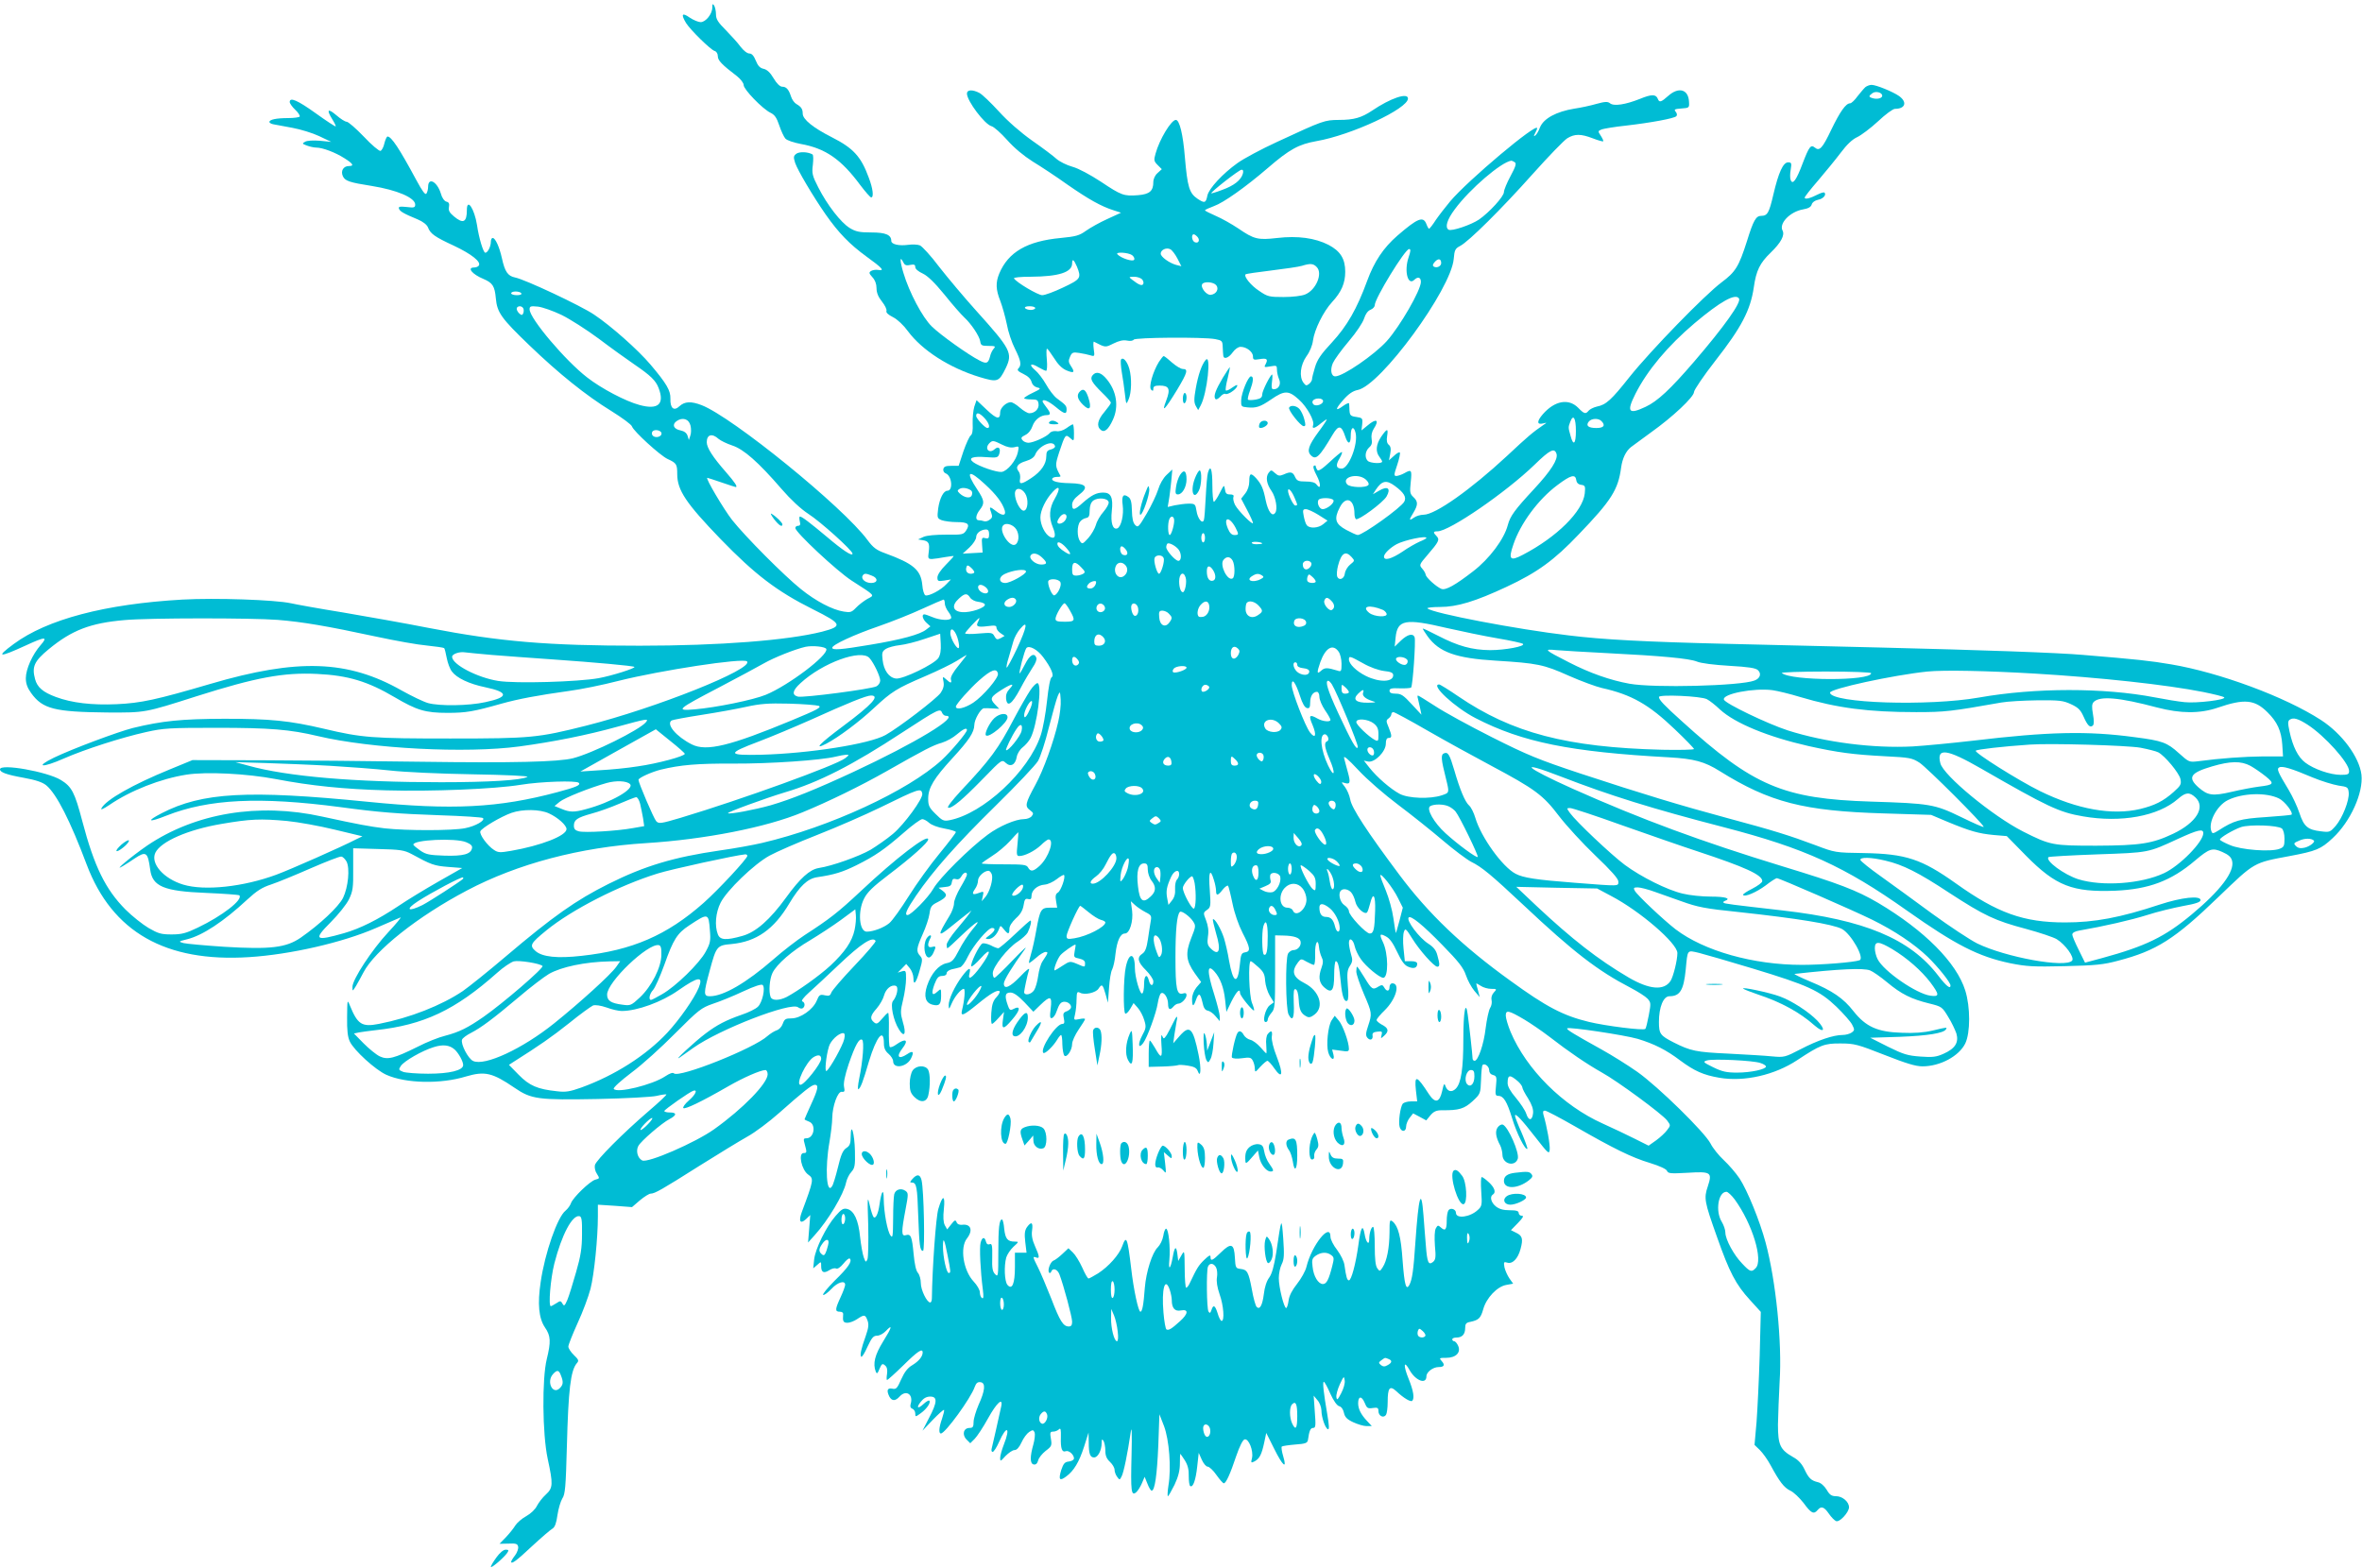
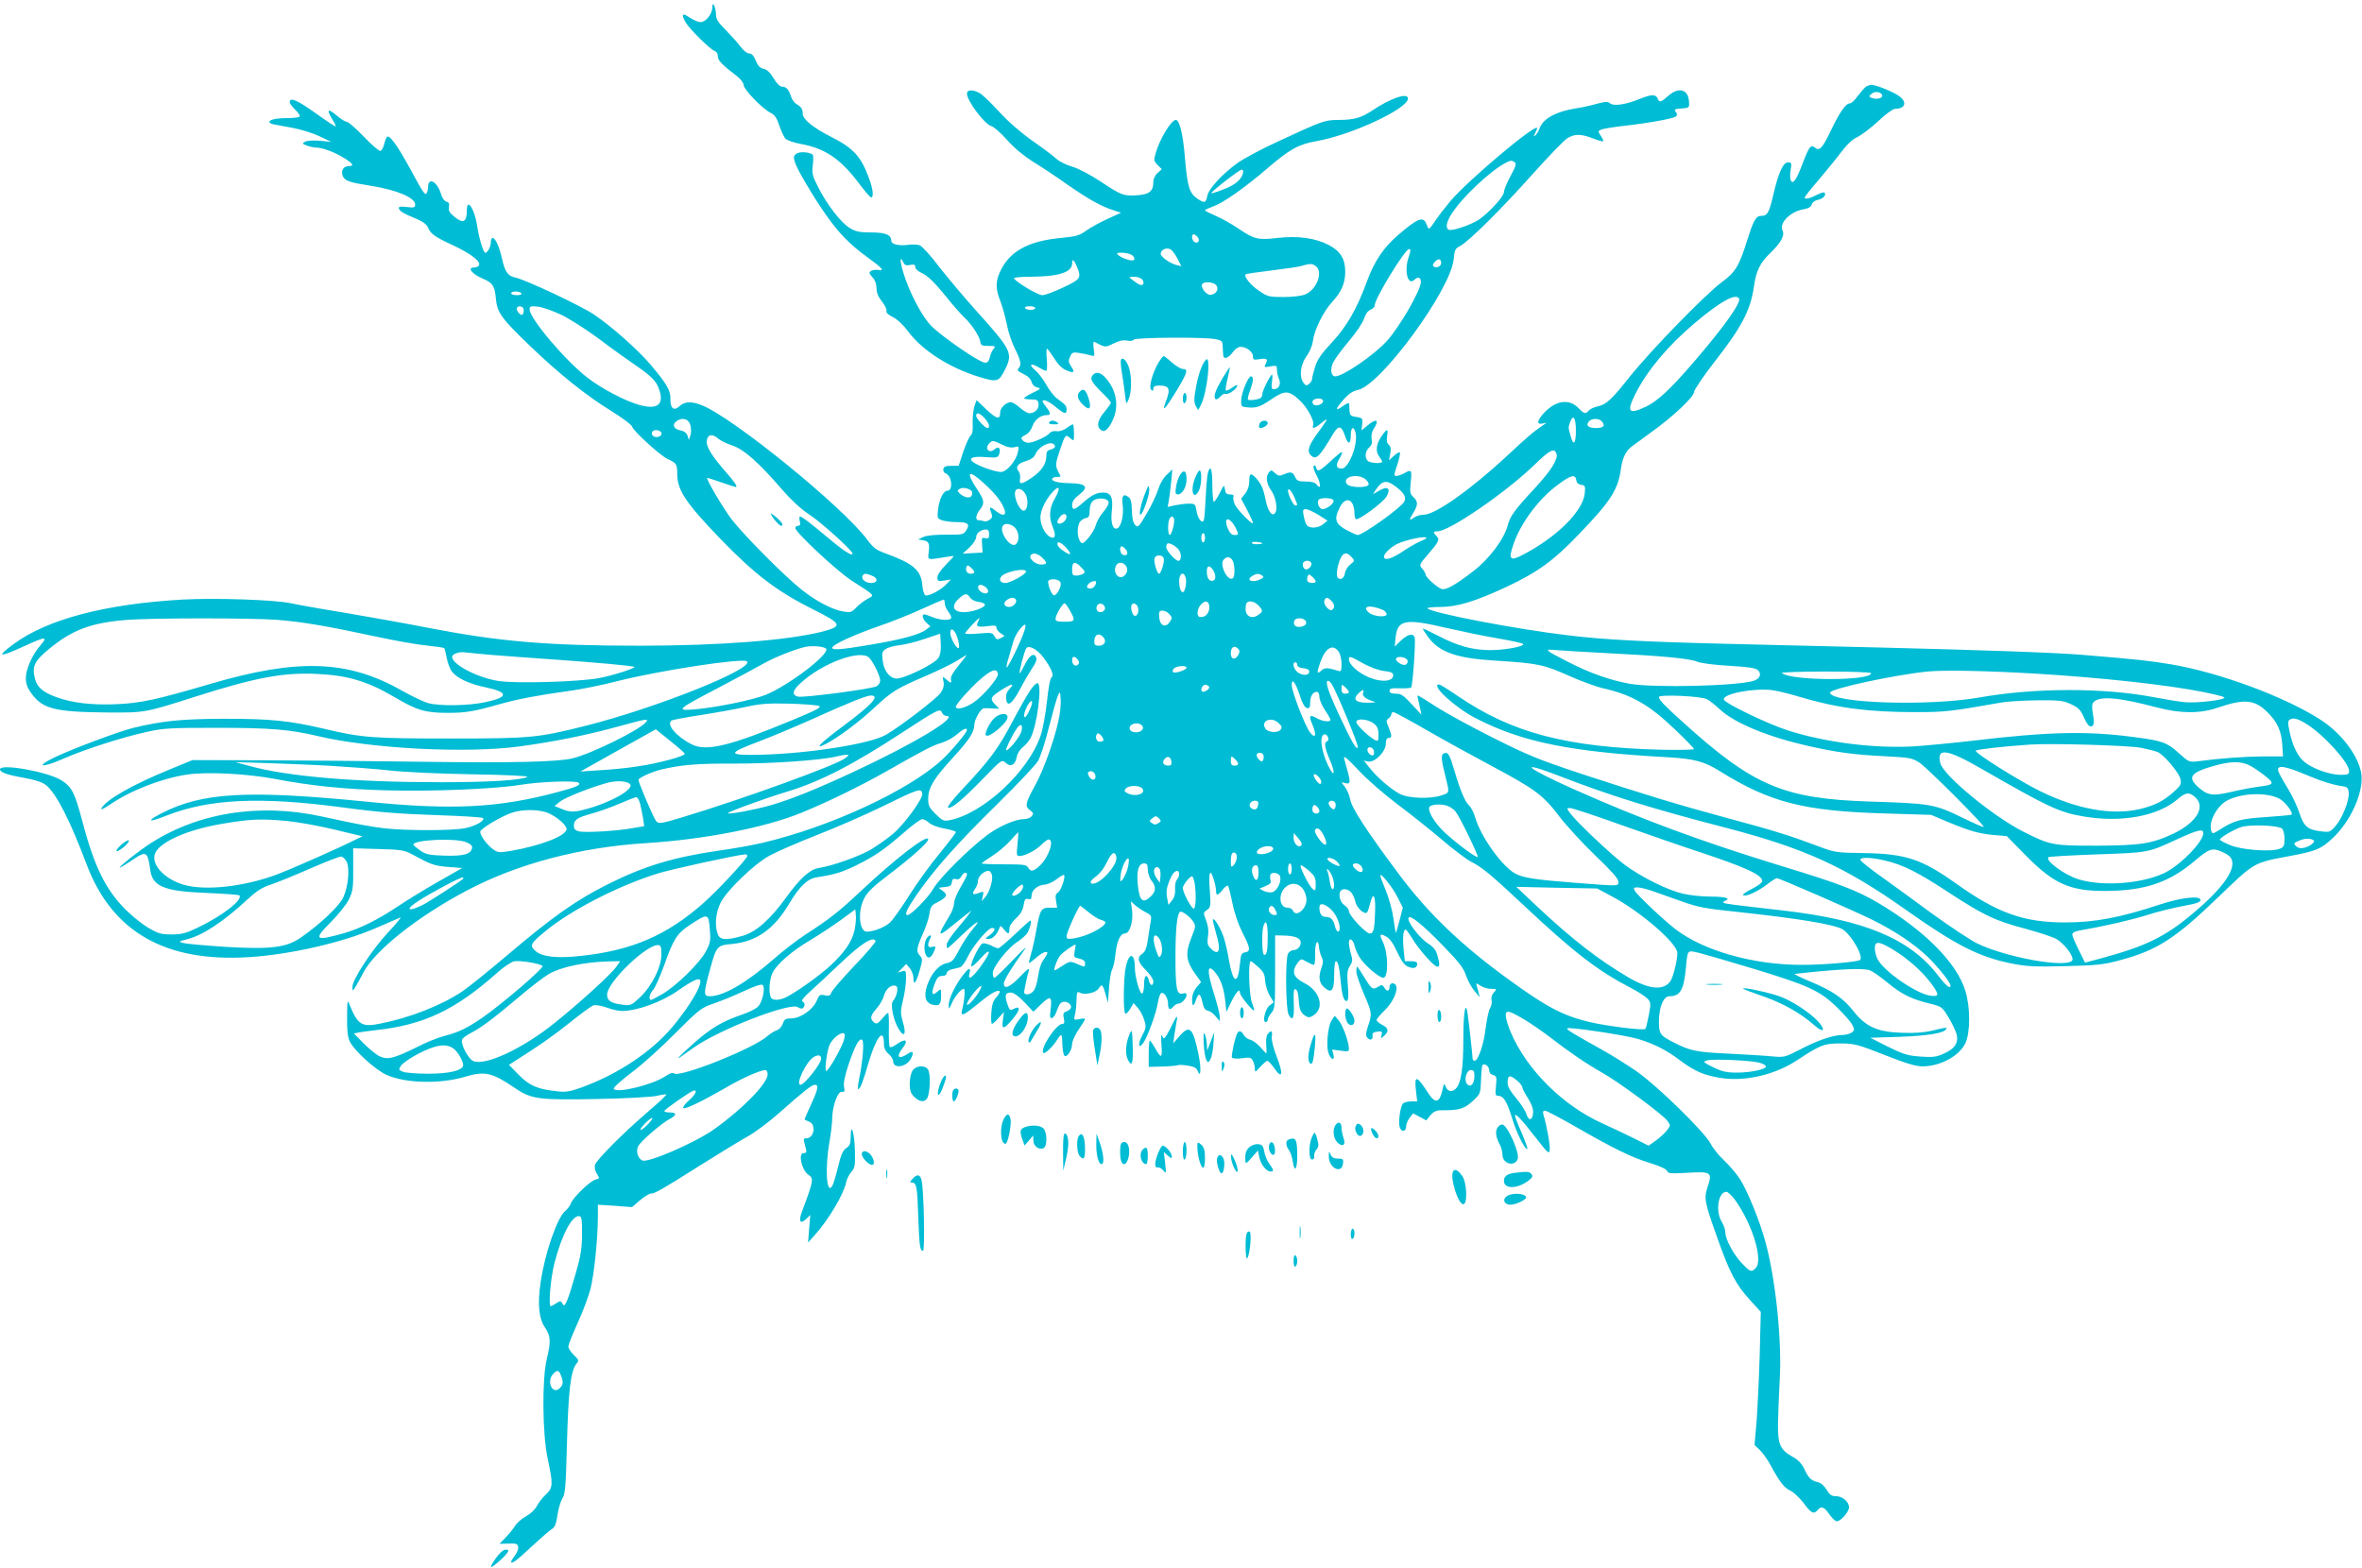
<svg xmlns="http://www.w3.org/2000/svg" version="1.0" width="1280pt" height="850pt" viewBox="0 0 1280 850" preserveAspectRatio="xMidYMid meet">
  <g transform="translate(0,850) scale(0.1,-0.1)" fill="#00bcd4" stroke="none">
    <path d="M3860 8459 c0 -35 -36 -79 -63 -79 -12 0 -39 11 -60 25 -41 29 -48 18 -19 -30 24 -38 131 -143 154 -151 11 -3 18 -15 18 -29 0 -22 21 -45 104 -108 20 -16 36 -37 36 -48 0 -24 102 -129 145 -150 23 -11 34 -27 48 -69 10 -30 25 -62 33 -71 9 -10 45 -22 82 -29 135 -24 220 -83 323 -222 28 -37 55 -68 60 -68 15 0 10 47 -13 107 -42 115 -84 160 -200 219 -101 51 -158 97 -158 128 0 25 -8 37 -34 52 -11 6 -24 24 -29 40 -13 40 -26 54 -48 54 -12 0 -30 17 -47 46 -18 31 -36 47 -54 51 -19 4 -31 16 -42 44 -11 27 -22 39 -35 39 -12 0 -32 16 -48 37 -15 21 -52 61 -80 90 -42 42 -53 59 -53 85 0 18 -5 40 -10 48 -8 12 -10 9 -10 -11z" />
    <path d="M10109 8028 c-8 -7 -27 -30 -43 -50 -15 -21 -33 -38 -40 -38 -23 0 -54 -44 -102 -143 -48 -101 -64 -118 -89 -97 -22 18 -31 6 -66 -85 -34 -91 -54 -119 -65 -91 -4 9 -4 35 0 56 6 36 4 40 -14 40 -27 0 -52 -55 -80 -175 -23 -99 -32 -115 -66 -115 -28 0 -42 -24 -77 -137 -44 -138 -62 -167 -137 -223 -91 -68 -383 -368 -499 -513 -99 -125 -127 -151 -178 -161 -17 -4 -37 -14 -44 -22 -16 -20 -24 -18 -57 16 -52 52 -127 38 -191 -35 -34 -39 -33 -59 2 -50 21 5 21 5 3 -7 -60 -41 -87 -64 -199 -169 -196 -182 -389 -319 -452 -319 -17 0 -41 -7 -53 -16 -27 -19 -28 -14 -2 28 25 42 25 60 -1 84 -18 17 -20 26 -14 81 7 67 4 70 -35 48 -14 -8 -33 -14 -42 -15 -15 0 -15 5 4 61 11 33 17 63 14 66 -3 4 -18 -4 -32 -18 l-27 -24 7 36 c5 26 2 40 -8 48 -10 8 -13 23 -9 47 7 44 0 43 -32 -3 -28 -42 -32 -80 -10 -109 8 -10 15 -22 15 -26 0 -13 -65 -9 -78 4 -18 18 -14 53 8 73 14 12 17 25 13 46 -3 18 1 38 11 54 33 50 15 60 -34 18 l-32 -26 4 34 c3 32 1 34 -32 39 -31 4 -35 9 -37 35 0 17 -2 34 -2 38 -1 5 -15 -1 -32 -13 -45 -33 -45 -19 1 33 29 33 52 48 77 53 124 23 507 546 521 711 4 48 8 56 35 70 46 24 221 197 394 391 86 96 169 182 187 193 40 24 73 24 138 -1 28 -11 54 -18 56 -16 2 3 -4 16 -13 30 -17 25 -16 26 6 35 13 4 71 14 129 20 138 16 262 39 274 51 6 6 4 15 -3 24 -11 13 -6 15 31 18 42 3 43 4 41 36 -3 68 -56 83 -113 32 -38 -34 -48 -37 -56 -16 -10 26 -34 26 -97 0 -78 -31 -141 -41 -162 -24 -12 10 -26 10 -73 -3 -31 -9 -86 -21 -121 -26 -97 -16 -165 -53 -185 -100 -8 -22 -20 -42 -27 -46 -8 -6 -8 -2 0 13 6 11 11 23 11 27 0 33 -375 -282 -471 -396 -25 -30 -60 -75 -78 -101 -17 -27 -34 -48 -37 -48 -2 0 -9 11 -14 25 -17 45 -47 33 -157 -62 -76 -66 -126 -141 -164 -245 -56 -153 -109 -245 -191 -334 -60 -64 -80 -94 -92 -135 -9 -29 -16 -58 -16 -65 0 -6 -7 -18 -16 -25 -14 -11 -18 -10 -30 6 -25 33 -17 97 16 144 18 24 32 59 35 84 8 60 56 158 104 210 50 54 71 102 71 164 0 70 -26 112 -91 146 -73 37 -166 50 -278 37 -104 -12 -125 -7 -211 52 -36 24 -91 55 -122 68 -32 14 -58 27 -58 30 0 3 22 13 49 23 51 18 170 102 291 206 118 102 168 129 264 146 190 33 496 176 496 231 0 34 -95 2 -195 -66 -57 -38 -98 -50 -179 -50 -79 -1 -83 -2 -335 -119 -85 -39 -182 -91 -215 -115 -80 -57 -155 -138 -163 -176 -8 -41 -15 -43 -54 -17 -44 30 -54 63 -68 225 -10 124 -29 202 -49 202 -25 0 -89 -106 -110 -183 -10 -35 -9 -41 12 -62 l22 -22 -23 -21 c-14 -12 -23 -32 -23 -49 0 -48 -20 -66 -83 -71 -77 -6 -90 -1 -201 73 -58 38 -121 72 -154 81 -32 9 -70 28 -87 43 -16 15 -76 60 -132 99 -62 44 -131 104 -180 158 -43 47 -90 92 -105 100 -38 20 -68 18 -68 -3 0 -40 96 -167 133 -177 13 -3 51 -37 85 -75 38 -43 90 -86 139 -117 43 -26 128 -82 188 -125 114 -79 181 -117 250 -139 l40 -13 -74 -34 c-40 -18 -92 -47 -116 -64 -36 -26 -55 -31 -137 -39 -182 -17 -284 -76 -333 -193 -20 -49 -19 -86 6 -149 11 -29 27 -86 35 -125 7 -40 27 -100 44 -133 32 -64 37 -89 19 -107 -9 -9 -2 -16 27 -30 25 -12 40 -27 44 -43 4 -15 15 -26 30 -30 23 -5 21 -8 -23 -29 -26 -12 -47 -26 -47 -29 0 -4 17 -7 37 -7 33 0 38 -3 41 -24 4 -27 -20 -51 -50 -51 -9 0 -33 14 -51 30 -19 17 -41 30 -49 30 -25 0 -58 -31 -58 -55 0 -41 -18 -38 -74 15 l-54 51 -12 -35 c-6 -20 -10 -61 -9 -92 2 -37 -2 -58 -10 -64 -7 -4 -25 -43 -40 -86 l-26 -79 -40 0 c-30 0 -40 -4 -43 -18 -2 -9 4 -20 13 -23 34 -13 41 -94 9 -94 -21 0 -42 -41 -50 -97 -6 -50 -5 -53 20 -63 15 -5 51 -10 81 -10 61 0 73 -11 51 -45 -15 -23 -21 -24 -109 -23 -56 0 -104 -4 -122 -12 l-30 -14 25 -4 c33 -5 39 -17 33 -63 -5 -36 -4 -39 18 -39 13 1 44 5 69 10 25 4 46 7 48 6 1 -2 -18 -23 -43 -48 -27 -27 -45 -54 -45 -68 0 -20 4 -22 36 -17 l37 6 -24 -25 c-29 -32 -96 -67 -114 -61 -7 3 -15 28 -17 57 -8 81 -48 115 -201 171 -47 17 -65 30 -96 72 -132 179 -733 667 -899 731 -57 22 -91 20 -119 -5 -31 -30 -52 -12 -50 41 1 43 -20 80 -108 184 -68 80 -213 209 -306 271 -71 48 -375 191 -428 201 -39 8 -55 31 -71 104 -14 63 -36 110 -50 110 -6 0 -10 -9 -10 -21 0 -25 -17 -59 -30 -59 -11 0 -35 81 -45 150 -14 89 -55 150 -55 81 0 -66 -20 -76 -70 -34 -24 20 -31 32 -27 51 3 18 0 26 -14 29 -11 3 -24 21 -30 44 -20 65 -69 91 -69 36 0 -12 -4 -28 -9 -36 -6 -10 -22 12 -56 75 -91 169 -134 234 -155 234 -4 0 -12 -17 -17 -37 -4 -20 -14 -38 -21 -41 -7 -2 -48 32 -90 77 -43 45 -85 81 -93 81 -9 0 -34 16 -57 36 -46 39 -54 30 -21 -23 12 -19 20 -36 18 -38 -2 -2 -51 30 -108 71 -99 71 -141 89 -141 61 0 -7 13 -26 30 -42 16 -15 27 -32 24 -37 -3 -4 -31 -8 -62 -8 -64 0 -102 -8 -102 -21 0 -5 10 -11 23 -13 12 -2 58 -11 102 -19 44 -8 109 -28 145 -45 l65 -31 -61 6 c-36 3 -70 1 -80 -5 -18 -10 -17 -11 9 -21 16 -6 39 -11 51 -11 34 0 103 -26 153 -58 46 -29 54 -42 24 -42 -30 0 -46 -26 -33 -55 12 -26 36 -34 157 -53 137 -22 235 -64 235 -101 0 -16 -6 -18 -46 -13 -37 4 -46 2 -42 -9 5 -15 26 -27 101 -58 29 -12 50 -29 56 -43 13 -35 37 -52 141 -100 95 -45 148 -87 135 -107 -3 -6 -15 -11 -26 -11 -40 0 -10 -37 51 -62 49 -21 61 -38 67 -105 7 -77 29 -108 182 -255 159 -153 307 -272 444 -356 59 -37 110 -74 112 -84 9 -26 152 -157 193 -176 48 -22 52 -28 52 -82 0 -87 48 -158 234 -351 188 -194 306 -284 502 -382 158 -79 163 -91 49 -121 -186 -47 -556 -76 -988 -76 -499 0 -758 22 -1142 96 -126 25 -336 62 -465 84 -130 21 -257 44 -283 50 -87 19 -410 30 -589 20 -419 -24 -733 -107 -914 -241 -99 -73 -81 -75 65 -8 106 49 123 50 81 2 -44 -50 -80 -130 -80 -179 0 -29 8 -52 29 -81 62 -86 127 -102 412 -105 207 -1 202 -2 484 88 322 102 471 130 654 121 167 -8 274 -40 421 -127 119 -70 165 -84 285 -84 101 0 141 7 293 50 90 25 194 45 367 69 61 8 180 32 265 54 231 58 678 126 698 106 40 -40 -493 -253 -874 -349 -259 -65 -296 -69 -734 -69 -424 0 -478 4 -685 53 -188 44 -288 54 -540 54 -232 -1 -334 -11 -495 -50 -82 -21 -326 -112 -428 -161 -108 -53 -62 -56 55 -4 112 49 310 113 445 143 94 21 126 23 383 23 288 0 397 -9 548 -45 288 -68 802 -95 1092 -56 184 25 365 61 531 107 161 44 172 46 154 24 -35 -42 -289 -168 -395 -195 -79 -20 -323 -26 -825 -19 -256 4 -639 7 -851 8 l-386 1 -124 -51 c-198 -81 -345 -164 -369 -210 -7 -11 9 -5 43 18 114 78 277 142 417 164 108 17 327 6 485 -24 187 -36 372 -55 600 -61 243 -7 585 7 726 30 110 18 302 24 315 11 13 -12 -11 -23 -116 -51 -318 -85 -569 -98 -1027 -52 -651 65 -898 51 -1117 -62 -87 -45 -72 -52 26 -13 228 90 504 104 943 46 207 -28 310 -36 538 -44 125 -4 230 -11 234 -15 14 -13 -40 -44 -96 -55 -68 -14 -317 -14 -436 -1 -82 10 -142 21 -340 64 -344 76 -686 19 -947 -157 -87 -60 -191 -147 -133 -112 17 10 46 29 65 42 62 41 71 35 84 -61 12 -91 74 -117 304 -126 95 -4 175 -10 179 -13 22 -23 -93 -112 -225 -175 -64 -31 -88 -37 -142 -37 -57 0 -73 5 -125 35 -32 19 -89 64 -125 100 -108 109 -169 232 -234 479 -41 156 -57 187 -116 223 -73 45 -330 91 -330 58 0 -16 34 -29 129 -46 66 -12 101 -24 122 -41 56 -47 130 -193 219 -430 138 -365 427 -530 880 -501 223 14 507 79 688 158 64 28 124 54 132 57 8 4 -21 -32 -65 -79 -89 -95 -195 -257 -195 -297 0 -26 0 -26 20 6 10 17 28 50 39 71 61 119 295 305 561 445 274 145 614 235 972 257 317 20 650 85 847 167 139 57 317 144 456 223 206 117 250 140 299 154 26 8 62 28 81 45 34 29 55 39 55 24 0 -14 -86 -116 -137 -163 -183 -167 -606 -363 -973 -449 -47 -11 -150 -30 -230 -41 -248 -36 -406 -83 -602 -181 -176 -88 -300 -175 -558 -394 -94 -80 -199 -164 -232 -187 -116 -78 -286 -145 -455 -178 -92 -18 -115 -3 -157 100 -14 34 -14 32 -15 -63 -1 -72 3 -108 15 -133 23 -48 138 -153 198 -180 105 -47 294 -51 431 -9 102 30 143 21 263 -61 92 -63 128 -67 452 -61 151 3 295 11 319 17 24 6 47 9 52 8 4 -2 -39 -42 -95 -90 -140 -120 -285 -266 -292 -293 -3 -13 1 -34 11 -48 15 -24 15 -25 -8 -31 -29 -7 -123 -98 -133 -128 -4 -12 -17 -30 -29 -40 -44 -34 -112 -229 -135 -387 -18 -119 -10 -197 23 -246 32 -46 33 -78 10 -172 -26 -106 -24 -405 5 -540 30 -139 29 -158 -10 -194 -18 -16 -39 -44 -48 -61 -9 -19 -33 -42 -58 -56 -24 -13 -50 -36 -59 -50 -9 -15 -32 -44 -51 -64 l-35 -36 49 1 c40 2 49 -1 52 -17 2 -10 -5 -31 -17 -47 -12 -15 -21 -31 -21 -34 0 -16 28 4 112 83 52 48 103 92 113 97 12 8 20 29 26 73 5 34 17 74 26 89 16 23 19 63 25 283 8 307 20 411 54 451 12 13 10 19 -16 44 -17 16 -30 37 -30 46 0 10 23 67 50 127 28 60 59 144 70 186 20 78 40 276 40 393 l0 63 93 -6 92 -7 43 37 c24 20 50 36 58 36 22 0 61 22 263 150 102 64 220 136 261 159 42 23 119 81 173 129 133 118 176 152 193 152 22 0 17 -25 -21 -107 -19 -42 -35 -78 -35 -80 0 -2 11 -8 25 -13 39 -15 27 -90 -15 -90 -16 0 -17 -4 -9 -32 12 -44 12 -48 -6 -48 -31 0 -11 -92 25 -117 31 -22 30 -29 -35 -203 -18 -49 -9 -67 22 -39 l24 23 -6 -75 -6 -74 36 40 c72 79 157 221 170 285 4 19 17 46 29 58 18 21 21 34 19 113 -2 95 -22 164 -23 78 0 -38 -5 -50 -24 -62 -18 -12 -29 -36 -45 -104 -12 -49 -26 -95 -32 -103 -30 -48 -39 99 -14 240 8 47 15 105 15 130 1 65 30 146 52 142 15 -2 17 3 12 27 -4 19 4 60 25 123 36 104 57 142 73 132 12 -8 4 -115 -16 -211 -7 -35 -9 -60 -4 -57 12 8 24 38 57 151 41 135 81 184 81 97 0 -24 7 -41 25 -56 14 -12 25 -30 25 -40 0 -43 71 -33 96 13 19 38 12 47 -20 25 -47 -31 -61 -14 -26 31 36 46 19 58 -32 22 -16 -12 -32 -18 -36 -14 -4 4 -6 47 -5 96 1 49 -1 89 -4 89 -4 0 -19 -15 -33 -32 -24 -28 -30 -31 -44 -19 -23 19 -20 36 15 75 17 20 35 51 40 71 10 36 40 60 64 51 16 -6 6 -56 -16 -82 -15 -19 2 -105 32 -153 29 -48 42 -27 22 38 -14 50 -14 60 1 122 9 37 16 88 16 114 0 43 -1 46 -22 40 l-23 -7 23 23 23 24 20 -24 c10 -13 19 -36 19 -53 0 -44 15 -26 34 43 16 55 16 62 2 78 -22 24 -20 40 14 117 17 37 34 88 37 111 5 38 11 47 44 63 50 26 57 39 28 61 l-23 17 34 4 c28 2 36 8 38 26 3 17 8 21 22 17 13 -4 22 1 30 15 12 22 30 27 30 9 0 -6 -16 -37 -35 -69 -19 -32 -35 -71 -35 -86 0 -16 -11 -47 -25 -69 -68 -112 -66 -119 16 -52 28 23 64 51 78 62 l26 20 -15 -21 c-8 -12 -39 -49 -67 -83 -29 -34 -53 -71 -53 -82 0 -10 2 -19 4 -19 3 0 35 29 73 66 87 83 119 101 63 36 -23 -28 -57 -79 -74 -114 -28 -54 -37 -63 -67 -69 -42 -9 -83 -56 -105 -122 -19 -58 -9 -93 30 -103 36 -9 46 2 46 48 0 41 0 41 -20 23 -29 -27 -35 -12 -16 40 14 36 22 45 42 45 15 0 24 6 24 15 0 8 12 17 28 21 15 3 35 8 45 11 9 2 29 29 42 58 29 60 109 155 131 155 22 0 16 -17 -13 -39 -26 -19 -26 -20 -7 -21 22 0 46 23 58 55 7 20 8 20 26 -2 23 -29 30 -29 30 2 0 15 13 36 35 57 25 22 37 43 42 71 5 31 9 38 24 34 14 -4 19 0 19 17 0 31 32 58 71 61 17 1 47 15 66 30 19 15 37 25 39 22 10 -10 -17 -86 -33 -95 -12 -7 -15 -18 -10 -46 l6 -36 -39 0 c-48 0 -54 -9 -74 -121 -8 -46 -21 -105 -29 -131 -8 -27 -13 -48 -10 -48 3 0 21 14 40 30 18 17 41 30 49 30 16 0 14 -5 -16 -50 -10 -14 -20 -50 -24 -80 -4 -30 -14 -65 -22 -77 -15 -24 -54 -32 -54 -10 1 13 17 91 27 122 3 11 -18 -6 -48 -38 -56 -58 -89 -73 -89 -38 0 18 45 91 114 186 16 22 -12 -4 -63 -57 -51 -54 -97 -98 -102 -98 -5 0 -9 11 -9 25 0 34 81 137 135 171 24 16 48 38 54 49 15 31 23 65 15 65 -4 0 -42 -34 -85 -75 -43 -41 -84 -75 -89 -75 -6 0 -25 7 -41 16 -17 8 -37 13 -45 10 -17 -7 -69 -114 -60 -124 4 -3 26 16 51 44 58 65 58 36 0 -44 -48 -65 -72 -80 -61 -37 9 36 -5 30 -41 -18 -40 -54 -73 -124 -72 -157 1 -23 2 -22 16 10 16 38 51 80 66 80 9 0 4 -62 -10 -117 -8 -35 8 -28 83 33 73 60 110 81 121 71 3 -4 -4 -18 -17 -32 -18 -19 -25 -40 -28 -85 -2 -33 -1 -60 4 -60 4 0 20 15 36 33 l29 32 -6 -42 c-8 -55 3 -55 49 -1 47 54 49 81 6 58 -15 -8 -20 -5 -29 22 -18 51 -14 68 15 68 17 0 40 -16 75 -52 l49 -52 38 37 c54 52 64 49 56 -19 -6 -46 -4 -56 7 -52 8 2 19 18 24 34 15 43 24 54 44 54 23 0 42 -22 33 -36 -4 -6 -15 -14 -25 -17 -15 -6 -17 -13 -12 -37 5 -23 3 -30 -8 -30 -34 0 -123 -137 -103 -157 8 -8 53 35 74 70 9 15 19 27 22 27 4 0 7 -23 7 -51 1 -29 6 -56 11 -61 13 -13 42 30 42 63 0 15 16 50 35 78 19 28 35 53 35 57 0 4 -14 4 -31 0 -31 -6 -31 -6 -23 27 4 17 8 53 8 79 1 41 3 45 19 37 25 -14 86 0 100 22 18 28 23 24 38 -29 l13 -47 6 80 c3 44 10 89 17 100 6 12 15 50 18 85 8 70 26 110 51 110 26 0 46 66 39 124 l-7 51 23 -21 c13 -12 39 -29 58 -39 30 -15 32 -20 27 -48 -3 -18 -10 -61 -15 -97 -7 -48 -15 -69 -30 -79 -31 -20 -26 -46 19 -90 22 -22 40 -49 40 -60 0 -29 -17 -26 -24 4 -10 40 -26 29 -26 -19 0 -25 -4 -47 -10 -51 -12 -7 -40 88 -40 139 0 83 -32 86 -49 5 -13 -58 -15 -245 -3 -253 5 -3 17 9 27 26 l18 31 23 -26 c13 -15 29 -45 35 -67 11 -35 10 -44 -12 -84 -24 -46 -20 -75 6 -40 22 29 71 163 79 216 4 26 12 51 18 54 16 10 38 -25 38 -58 0 -31 11 -36 30 -13 7 8 18 15 26 15 17 0 44 28 44 46 0 11 -6 13 -19 9 -34 -10 -41 24 -41 197 0 147 8 230 24 245 8 9 54 -24 72 -52 15 -23 14 -28 -11 -91 -32 -81 -28 -122 20 -190 l34 -47 -25 -29 c-15 -19 -24 -42 -24 -64 0 -42 8 -43 21 -4 15 41 23 38 35 -12 6 -31 15 -44 29 -46 11 -2 30 -15 42 -30 l23 -27 0 25 c0 14 -14 68 -30 120 -40 125 -39 170 2 123 31 -35 50 -87 57 -152 l7 -66 28 58 c28 55 46 72 46 44 0 -15 70 -100 76 -94 2 2 -3 20 -11 40 -16 38 -22 227 -7 227 4 0 22 -15 41 -32 28 -25 35 -39 37 -75 2 -24 13 -60 25 -80 l22 -36 -22 -16 c-24 -18 -42 -91 -22 -91 6 0 11 6 11 13 0 8 9 24 20 37 19 21 20 37 20 222 l0 198 43 -1 c60 -1 91 -12 95 -32 5 -23 -15 -47 -39 -47 -10 0 -23 -9 -29 -19 -15 -28 -13 -300 3 -330 22 -42 32 -19 28 63 -2 63 0 77 10 74 9 -3 15 -24 17 -58 3 -55 12 -74 43 -90 12 -7 24 -4 43 11 54 42 26 128 -53 169 -65 33 -75 64 -36 115 15 19 17 19 46 2 17 -9 34 -17 39 -17 5 0 8 27 7 60 -2 60 16 90 21 35 1 -16 8 -40 14 -53 9 -17 9 -31 0 -56 -18 -49 -15 -80 12 -106 42 -38 56 -22 56 65 0 41 4 75 9 75 12 0 19 -30 27 -115 7 -76 19 -109 35 -99 6 4 8 35 3 84 -5 64 -3 82 11 104 15 23 16 33 6 65 -6 21 -11 48 -11 60 0 33 23 20 31 -17 4 -18 18 -49 33 -70 27 -40 102 -102 122 -102 29 0 28 132 -2 194 -20 42 -17 48 15 31 21 -10 39 -35 62 -84 24 -51 40 -73 60 -81 30 -13 49 -7 49 16 0 9 -11 14 -34 14 l-33 0 -7 68 c-4 37 -3 78 2 91 7 21 11 19 45 -36 40 -65 119 -153 136 -153 14 0 14 14 0 63 -7 27 -21 44 -49 62 -50 32 -121 127 -106 142 12 12 78 -42 182 -149 89 -91 114 -123 128 -164 9 -27 30 -66 46 -85 l29 -34 -9 35 c-6 19 -10 37 -10 39 0 2 11 -4 25 -13 13 -9 39 -16 56 -16 31 0 32 -1 14 -20 -11 -12 -15 -28 -12 -41 3 -12 0 -31 -8 -43 -7 -11 -18 -61 -24 -109 -10 -88 -41 -177 -60 -177 -6 0 -11 6 -11 13 0 16 -18 179 -26 236 -11 86 -24 19 -24 -131 0 -161 -12 -240 -41 -269 -22 -22 -45 -16 -56 14 -6 18 -9 13 -18 -28 -14 -62 -38 -67 -72 -15 -66 102 -79 106 -70 20 l7 -60 -34 0 c-18 0 -38 -6 -44 -12 -14 -18 -25 -101 -17 -127 9 -29 35 -27 35 3 0 13 9 34 19 47 l19 24 36 -19 35 -19 23 28 c18 21 32 27 63 27 92 -1 120 8 165 49 43 40 43 41 46 116 1 41 5 77 8 80 11 12 36 -7 36 -28 0 -13 8 -23 21 -26 19 -5 21 -11 16 -59 -5 -47 -3 -54 12 -54 29 0 47 -30 75 -120 24 -81 72 -177 83 -167 2 3 -12 42 -31 87 -20 44 -36 86 -36 92 0 18 35 -19 112 -118 68 -87 73 -92 76 -66 3 25 -15 127 -34 190 -4 16 -2 22 8 22 8 0 82 -39 164 -86 209 -120 306 -168 406 -198 52 -16 89 -33 92 -43 6 -14 20 -15 110 -10 128 8 136 3 111 -73 -22 -65 -19 -82 49 -273 68 -193 102 -259 179 -343 l59 -65 -6 -237 c-4 -130 -12 -293 -17 -360 l-11 -124 29 -28 c16 -16 42 -52 58 -82 48 -89 73 -122 107 -138 18 -8 50 -39 72 -67 41 -56 55 -63 76 -38 19 23 35 18 61 -20 13 -19 31 -37 39 -40 19 -8 70 48 70 75 0 30 -36 60 -70 60 -24 0 -35 7 -51 35 -13 21 -32 38 -48 41 -37 9 -50 22 -73 71 -14 29 -33 50 -61 65 -70 40 -82 65 -82 176 1 53 5 158 9 232 14 212 -20 547 -76 755 -31 116 -99 283 -141 347 -20 30 -59 75 -86 100 -27 25 -59 65 -71 89 -31 61 -284 309 -397 389 -51 36 -139 91 -195 122 -153 85 -191 108 -185 114 9 9 309 -36 382 -57 89 -27 155 -60 230 -117 77 -57 125 -79 213 -94 135 -23 300 15 422 96 124 82 147 91 235 90 74 0 92 -5 237 -62 117 -46 169 -62 206 -62 96 0 198 55 232 124 28 58 28 198 0 287 -47 151 -221 326 -472 475 -116 68 -212 105 -518 198 -438 134 -764 254 -1138 421 -263 118 -302 158 -64 66 266 -103 494 -174 884 -275 439 -114 655 -213 991 -451 266 -188 389 -250 560 -286 90 -18 125 -20 297 -16 166 4 209 8 290 30 206 54 305 116 543 346 197 189 187 184 386 221 143 27 168 37 232 97 97 90 167 246 156 344 -12 96 -105 222 -219 296 -194 126 -551 258 -813 302 -111 19 -185 27 -475 51 -134 12 -561 27 -1095 40 -231 6 -604 15 -830 20 -454 11 -678 23 -865 46 -280 33 -736 120 -764 146 -6 4 25 8 68 8 92 0 191 30 360 109 167 78 258 144 391 284 178 185 214 243 230 362 7 51 26 90 54 112 9 7 58 43 109 80 118 84 232 192 232 218 0 11 52 88 116 170 141 180 190 274 208 397 13 92 33 132 91 188 56 54 78 95 65 120 -21 39 41 103 111 115 29 5 43 13 47 27 3 11 16 21 34 25 28 5 47 27 35 39 -3 3 -18 -1 -34 -9 -43 -22 -73 -30 -73 -18 0 5 33 47 73 93 39 46 95 114 122 150 33 44 63 73 90 85 21 10 72 48 112 85 40 38 81 68 92 68 56 0 68 36 23 69 -34 24 -125 61 -150 61 -10 0 -25 -6 -33 -12z m91 -47 c0 -13 -25 -20 -49 -14 -26 7 -26 12 -4 28 18 13 53 4 53 -14z m-1992 -360 c11 -6 6 -23 -22 -75 -20 -37 -36 -76 -36 -87 0 -24 -79 -110 -135 -149 -43 -29 -149 -65 -165 -55 -21 13 -8 55 34 111 81 110 252 256 306 263 3 0 11 -3 18 -8z m-1473 -63 c-10 -34 -47 -64 -111 -87 -31 -12 -58 -20 -60 -19 -5 6 151 128 164 128 9 0 11 -7 7 -22z m-245 -343 c14 -17 5 -36 -15 -28 -16 6 -21 43 -6 43 5 0 14 -7 21 -15z m-109 -117 l21 -41 -28 7 c-37 10 -84 44 -84 61 0 21 31 35 52 24 10 -5 27 -28 39 -51z m1252 6 c-25 -74 -3 -156 32 -120 19 18 35 13 35 -12 0 -45 -114 -242 -185 -321 -68 -75 -237 -191 -279 -191 -22 0 -29 35 -13 72 8 18 46 71 86 118 41 48 76 101 83 123 8 25 20 42 35 48 13 5 23 16 23 25 0 36 164 304 186 304 10 0 9 -11 -3 -46z m-1498 13 c10 -8 15 -19 11 -25 -7 -12 -70 8 -90 29 -16 15 58 11 79 -4z m1675 -43 c0 -17 -24 -29 -40 -19 -8 5 -6 13 6 26 18 20 34 17 34 -7z m-1974 -19 c25 -62 21 -68 -74 -113 -48 -23 -99 -42 -114 -42 -23 0 -140 69 -153 91 -4 5 34 9 92 9 150 1 223 24 223 72 0 28 9 22 26 -17z m1299 -2 c35 -34 -3 -125 -62 -149 -19 -8 -68 -14 -117 -14 -78 0 -87 2 -132 33 -45 29 -85 79 -74 90 3 3 66 12 140 21 74 9 149 20 165 25 45 14 62 13 80 -6z m-945 -68 c6 -8 9 -19 5 -25 -7 -11 -24 -4 -60 24 -19 15 -19 15 11 16 17 0 37 -7 44 -15z m401 -31 c16 -20 1 -48 -29 -52 -23 -4 -58 40 -47 58 10 16 61 12 76 -6z m-3766 -44 c4 -6 -7 -10 -24 -10 -17 0 -31 5 -31 10 0 6 11 10 24 10 14 0 28 -4 31 -10z m6599 -28 c13 -21 -79 -151 -244 -343 -129 -150 -198 -214 -262 -244 -93 -44 -105 -28 -55 71 65 128 175 259 320 382 140 118 222 164 241 134z m-6589 -52 c4 -6 4 -18 1 -27 -5 -12 -9 -13 -21 -3 -8 7 -15 19 -15 26 0 16 26 19 35 4z m208 -37 c45 -22 136 -80 202 -129 66 -50 154 -113 195 -141 85 -58 114 -86 129 -126 34 -88 -3 -120 -104 -92 -75 20 -206 89 -283 149 -117 90 -312 320 -312 369 0 17 5 19 45 15 25 -3 82 -23 128 -45z m2567 37 c0 -5 -11 -10 -24 -10 -14 0 -28 5 -31 10 -4 6 7 10 24 10 17 0 31 -4 31 -10z m975 -168 c37 -7 40 -10 41 -42 1 -19 2 -41 3 -47 2 -23 29 -14 51 17 13 18 30 30 43 30 32 0 67 -27 67 -52 0 -18 4 -20 34 -15 41 7 49 1 35 -26 -10 -18 -9 -19 25 -13 34 6 36 5 36 -18 0 -14 5 -36 11 -50 13 -28 -1 -56 -29 -56 -11 0 -13 9 -9 40 3 22 3 40 1 40 -9 0 -54 -89 -54 -108 0 -16 -8 -23 -35 -28 -20 -3 -39 -4 -42 0 -3 3 2 25 11 49 18 49 21 77 5 77 -15 0 -52 -90 -53 -130 -1 -33 1 -35 33 -38 48 -5 71 3 128 42 74 51 96 51 152 0 44 -39 86 -116 77 -139 -8 -22 9 -18 43 11 17 14 31 23 31 20 0 -3 -20 -34 -45 -67 -54 -74 -64 -104 -41 -127 27 -27 45 -11 119 114 31 52 47 49 67 -12 15 -46 30 -43 30 6 0 45 16 54 26 14 15 -60 -37 -194 -75 -194 -31 0 -34 18 -12 55 11 19 17 35 12 35 -4 0 -34 -25 -66 -55 -41 -38 -61 -51 -67 -42 -4 6 -8 16 -8 20 0 5 -4 5 -10 2 -6 -4 0 -24 15 -52 24 -45 24 -82 0 -50 -8 12 -27 17 -59 17 -40 0 -48 4 -58 25 -12 28 -25 30 -62 13 -22 -9 -29 -8 -47 8 -20 18 -21 18 -35 0 -16 -23 -10 -60 17 -98 22 -32 34 -97 20 -117 -16 -25 -39 5 -52 67 -13 65 -23 87 -52 120 -29 31 -37 28 -37 -17 0 -24 -8 -48 -22 -66 l-22 -28 32 -61 c18 -34 32 -65 32 -71 0 -14 -80 66 -97 98 -8 16 -12 35 -9 43 4 10 -2 14 -19 14 -18 0 -24 6 -27 28 -4 26 -5 25 -28 -20 -13 -27 -28 -48 -32 -48 -4 0 -8 41 -8 90 0 86 -10 115 -24 68 -4 -13 -9 -72 -12 -133 -3 -60 -7 -116 -10 -124 -8 -24 -34 8 -40 50 -6 37 -8 39 -43 39 -20 0 -53 -5 -75 -9 l-38 -9 6 36 c4 20 9 66 13 102 l6 65 -31 -29 c-19 -18 -37 -50 -46 -80 -9 -28 -36 -86 -62 -130 -43 -73 -47 -77 -62 -62 -12 12 -17 36 -18 78 -1 46 -6 65 -19 74 -28 21 -38 6 -31 -44 7 -52 -8 -117 -29 -126 -25 -9 -37 30 -30 94 8 73 -4 100 -46 100 -37 0 -63 -13 -112 -56 -44 -40 -57 -42 -57 -10 0 17 12 34 35 52 58 44 44 63 -48 65 -63 1 -99 10 -95 24 2 6 13 10 26 10 12 -1 21 2 19 5 -30 55 -30 57 -7 129 32 96 34 99 59 77 21 -19 21 -19 21 27 0 26 -3 47 -6 47 -3 0 -19 -9 -35 -21 -19 -13 -40 -19 -54 -16 -15 2 -30 -2 -37 -11 -17 -20 -87 -51 -114 -52 -12 0 -27 6 -33 14 -10 12 -7 17 15 28 17 8 32 27 39 48 12 35 44 60 78 60 22 0 22 11 -3 43 -11 14 -20 28 -20 31 0 16 32 2 70 -29 48 -40 60 -43 60 -15 0 20 -4 25 -53 61 -16 12 -42 46 -58 75 -17 30 -44 65 -60 78 -37 31 -23 41 19 15 18 -10 36 -19 41 -19 5 0 7 27 4 60 -3 33 -3 60 1 60 3 0 20 -23 38 -51 21 -34 43 -56 66 -66 42 -18 49 -12 26 22 -14 21 -15 30 -5 52 10 23 16 25 49 20 20 -3 48 -9 61 -13 23 -7 24 -6 18 35 -3 23 -2 41 1 39 64 -33 61 -32 106 -10 30 15 53 20 73 16 18 -4 33 -1 37 5 8 12 374 15 441 3z m585 -336 c0 -18 -39 -31 -52 -18 -15 15 0 32 28 32 14 0 24 -6 24 -14z m-1835 -92 c25 -27 33 -54 16 -54 -13 0 -61 51 -61 66 0 22 19 16 45 -12z m3205 -70 c0 -71 -14 -84 -29 -26 -13 46 -13 45 -1 77 16 42 30 19 30 -51z m-4798 29 c4 -17 4 -42 -1 -54 l-8 -24 -7 23 c-5 15 -18 25 -38 29 -37 7 -48 31 -22 50 32 23 67 13 76 -24z m4936 25 c24 -24 13 -38 -27 -38 -44 0 -59 13 -41 35 15 18 52 19 68 3z m-5093 -68 c0 -18 -33 -26 -47 -12 -6 6 -7 15 -3 22 10 16 50 8 50 -10z m309 -29 c12 -10 45 -26 75 -36 61 -20 140 -89 266 -235 50 -58 105 -109 145 -135 67 -43 240 -199 240 -216 0 -17 -53 18 -139 91 -92 77 -135 110 -146 110 -4 0 -4 -11 -1 -25 5 -18 2 -25 -9 -25 -8 0 -15 -5 -15 -12 0 -23 226 -234 305 -285 132 -85 126 -78 86 -99 -19 -11 -47 -32 -62 -48 -24 -25 -31 -27 -67 -21 -62 10 -150 56 -232 122 -91 73 -300 283 -373 375 -45 58 -146 228 -134 228 2 0 37 -11 77 -25 40 -14 75 -25 77 -25 12 0 -4 25 -53 81 -71 81 -104 132 -104 162 0 42 29 50 64 18z m1536 -31 c27 -14 49 -18 67 -14 25 7 26 6 19 -27 -9 -45 -57 -103 -88 -107 -27 -3 -123 30 -154 53 -30 23 -2 33 71 27 57 -4 63 -3 70 17 10 32 -4 45 -25 26 -30 -27 -57 4 -28 33 16 16 22 15 68 -8z m287 -7 c3 -7 -7 -15 -21 -19 -21 -5 -26 -12 -26 -38 0 -41 -28 -82 -81 -117 -54 -36 -68 -37 -61 -4 2 14 -1 32 -8 40 -19 23 -5 43 40 56 27 8 45 21 50 35 19 48 96 82 107 47z m2718 -43 c9 -30 -30 -92 -122 -191 -104 -112 -129 -146 -142 -195 -20 -77 -100 -183 -187 -250 -98 -76 -150 -105 -173 -96 -27 11 -83 61 -85 77 -1 8 -10 23 -19 33 -17 19 -16 22 28 73 63 73 68 84 50 103 -20 20 -19 26 5 26 64 0 371 211 526 361 84 82 108 93 119 59z m-3096 -166 c60 -55 93 -99 106 -141 8 -29 -13 -31 -48 -3 -34 27 -38 25 -26 -7 8 -23 7 -30 -8 -40 -9 -8 -24 -11 -31 -8 -8 3 -20 5 -28 5 -20 0 -17 28 6 57 27 35 25 50 -13 108 -68 102 -50 115 42 29z m2061 28 c13 -11 20 -24 16 -30 -11 -18 -101 -15 -116 3 -32 39 56 63 100 27z m1142 -4 c2 -15 11 -24 27 -26 21 -3 23 -7 19 -47 -11 -97 -151 -236 -335 -332 -70 -37 -80 -26 -52 55 38 114 135 245 238 322 73 55 98 62 103 28z m-983 -32 c49 -36 64 -61 51 -85 -17 -33 -225 -181 -252 -181 -7 0 -35 13 -63 28 -59 32 -67 59 -35 121 33 66 80 46 80 -34 0 -13 4 -26 8 -29 14 -8 146 89 166 123 25 44 6 59 -41 31 l-33 -19 16 25 c33 49 57 54 103 20z m-2295 -26 c5 -5 6 -16 2 -25 -7 -19 -41 -13 -66 11 -13 13 -13 16 0 24 15 10 48 4 64 -10z m452 -43 c-30 -50 -33 -101 -11 -154 20 -47 13 -68 -15 -53 -27 14 -52 65 -52 105 0 38 29 99 68 140 37 40 42 18 10 -38z m-161 29 c20 -31 16 -90 -6 -94 -19 -3 -49 53 -49 92 0 34 33 35 55 2z m1460 -23 c18 -42 18 -43 4 -43 -10 0 -39 59 -39 80 0 20 20 -1 35 -37z m-1007 -25 c2 -9 -11 -32 -28 -52 -17 -19 -36 -51 -41 -71 -6 -20 -24 -52 -41 -71 -30 -33 -33 -35 -45 -18 -17 23 -17 85 0 106 6 9 21 18 32 20 16 3 20 11 20 42 1 26 7 43 20 53 26 18 79 13 83 -9z m1218 11 c8 -14 -33 -48 -58 -49 -18 0 -33 33 -23 50 8 14 72 13 81 -1z m-81 -80 l49 -31 -23 -19 c-26 -22 -74 -25 -89 -6 -6 6 -13 29 -17 50 -6 32 -5 37 12 37 10 0 41 -14 68 -31z m-1371 -27 c-13 -21 -44 -28 -44 -11 0 7 8 21 17 31 21 24 44 7 27 -20z m588 6 c6 -18 -13 -88 -23 -88 -10 0 -12 60 -3 84 7 19 21 21 26 4z m334 -49 c18 -36 18 -39 -7 -39 -14 0 -25 11 -35 35 -27 65 9 67 42 4z m-1196 1 c23 -23 26 -72 5 -90 -30 -25 -97 75 -68 103 13 13 43 7 63 -13z m-140 -36 c0 -22 -4 -25 -21 -21 -18 5 -20 2 -17 -36 l3 -42 -54 -3 -54 -3 37 34 c20 19 36 44 36 55 0 22 24 41 53 42 12 0 17 -8 17 -26z m1170 -19 c0 -14 -4 -25 -10 -25 -5 0 -10 11 -10 25 0 14 5 25 10 25 6 0 10 -11 10 -25z m1200 -1 c0 -3 -17 -12 -37 -20 -20 -9 -63 -33 -94 -55 -59 -39 -99 -50 -99 -26 0 16 34 49 70 68 43 22 160 47 160 33z m-890 -30 c0 -2 -14 -4 -31 -4 -16 0 -28 4 -25 9 5 8 56 3 56 -5z m-1065 -20 c33 -36 32 -49 -2 -27 -29 18 -43 33 -43 46 0 15 22 6 45 -19z m612 -13 c17 -22 16 -61 -1 -61 -17 0 -66 56 -66 74 0 7 3 16 6 19 8 8 45 -11 61 -32z m-283 -4 c12 -19 3 -32 -19 -24 -17 7 -21 51 -3 45 6 -2 16 -12 22 -21z m-457 -39 c30 -28 29 -38 -5 -38 -31 0 -68 32 -57 49 10 17 37 13 62 -11z m1678 2 c17 -19 17 -20 -8 -40 -14 -11 -27 -33 -29 -48 -3 -30 -32 -42 -42 -16 -3 9 -1 35 5 58 18 69 41 83 74 46z m-1019 -5 c7 -16 -14 -85 -25 -85 -11 0 -31 69 -24 86 7 18 42 18 49 -1z m374 -14 c13 -25 13 -88 0 -96 -28 -17 -72 73 -50 100 17 21 37 19 50 -4z m426 -12 c3 -6 0 -18 -9 -26 -18 -18 -37 -9 -37 18 0 21 34 27 46 8z m-1246 -25 c21 -21 22 -27 10 -34 -8 -5 -25 -10 -37 -10 -20 0 -23 5 -23 35 0 42 17 45 50 9z m240 11 c15 -18 10 -45 -12 -59 -26 -16 -53 14 -44 48 7 29 36 35 56 11z m-820 -37 c0 -4 -9 -8 -19 -8 -21 0 -31 17 -23 38 3 10 9 9 23 -4 11 -9 19 -21 19 -26z m1288 20 c21 -27 24 -58 7 -65 -21 -7 -35 12 -35 50 0 29 11 35 28 15z m-1008 -16 c0 -15 -85 -62 -112 -62 -35 0 -39 31 -5 48 45 22 117 31 117 14z m-836 -22 c36 -13 34 -40 -3 -40 -31 0 -57 22 -46 40 8 13 17 13 49 0z m1701 -10 c8 -24 -3 -80 -15 -80 -11 0 -20 26 -20 59 0 43 24 57 35 21z m414 11 c11 -7 10 -11 -7 -20 -43 -23 -86 -6 -44 18 21 13 33 13 51 2z m291 -33 c0 -11 -37 -10 -44 1 -4 5 -3 17 0 26 6 15 8 14 25 -1 11 -9 19 -21 19 -26z m-1383 -5 c7 -18 -15 -64 -33 -70 -11 -4 -34 46 -34 73 0 21 59 18 67 -3z m193 3 c0 -18 -15 -36 -31 -36 -22 0 -24 11 -7 28 11 11 38 17 38 8z m-595 -32 c22 -22 5 -40 -24 -25 -24 13 -28 41 -7 41 8 0 22 -7 31 -16z m-88 -53 c7 -11 26 -21 44 -23 18 -2 34 -8 36 -14 6 -18 -78 -46 -123 -42 -51 4 -59 36 -18 73 32 30 45 31 61 6z m248 -11 c9 -15 -14 -40 -36 -40 -27 0 -35 21 -14 37 22 16 41 17 50 3z m1709 -6 c19 -18 21 -40 4 -50 -15 -9 -49 32 -41 51 7 19 18 19 37 -1z m-2094 -15 c0 -11 9 -32 20 -46 11 -14 17 -29 14 -34 -8 -14 -61 -11 -101 6 -19 8 -39 15 -44 15 -16 0 -9 -27 12 -46 l21 -19 -22 -17 c-33 -27 -136 -55 -305 -83 -160 -27 -205 -30 -205 -16 0 16 119 71 250 116 72 25 180 68 238 95 59 27 110 49 115 50 4 0 7 -9 7 -21z m1432 -7 c7 -27 -8 -59 -31 -65 -11 -2 -22 -2 -25 1 -12 11 -6 46 11 64 21 23 39 23 45 0z m268 -4 c26 -28 25 -34 -4 -53 -33 -22 -66 -5 -66 34 0 15 3 31 7 34 13 14 43 6 63 -15z m-1022 -27 c31 -55 29 -61 -28 -61 -40 0 -50 3 -50 16 0 19 38 84 49 84 4 0 17 -17 29 -39z m190 16 c4 -20 -25 -34 -40 -19 -15 15 -1 44 19 40 10 -2 19 -11 21 -21z m180 -6 c5 -30 -15 -52 -28 -31 -5 8 -10 25 -10 38 0 32 34 25 38 -7z m1324 -6 c9 -3 19 -13 22 -21 8 -22 -66 -18 -94 4 -44 36 1 46 72 17z m-1158 -21 c19 -19 20 -25 3 -48 -22 -31 -52 -16 -55 27 -3 31 0 37 17 37 11 0 27 -7 35 -16z m-4829 -34 c135 -11 265 -33 535 -91 102 -22 225 -44 273 -48 48 -5 90 -11 94 -14 3 -3 9 -28 14 -54 5 -26 17 -59 28 -73 26 -35 93 -67 180 -85 129 -27 129 -54 1 -81 -90 -20 -248 -22 -310 -5 -25 7 -89 38 -143 68 -292 166 -564 175 -1037 36 -293 -86 -376 -104 -508 -110 -134 -6 -243 7 -329 39 -70 26 -101 52 -113 97 -18 67 -5 97 74 162 125 103 225 142 412 158 131 12 690 12 829 1z m3796 -9 c-15 -27 -4 -32 51 -25 39 5 48 4 48 -8 0 -9 10 -22 22 -30 l22 -15 -21 -12 c-19 -10 -24 -8 -34 10 -10 20 -16 21 -85 15 -41 -4 -74 -3 -74 1 0 7 71 83 77 83 2 0 -1 -8 -6 -19z m1777 -3 c2 -12 -5 -19 -23 -24 -31 -8 -50 7 -41 31 8 22 60 16 64 -7z m762 -32 c80 -18 204 -44 275 -56 72 -12 134 -26 138 -30 15 -13 -96 -34 -178 -34 -98 1 -174 22 -282 78 -46 24 -83 41 -83 39 0 -3 12 -22 27 -43 62 -85 152 -118 368 -131 227 -14 261 -21 397 -82 68 -30 148 -59 178 -66 161 -36 254 -88 397 -225 57 -54 103 -102 103 -106 0 -4 -78 -6 -172 -4 -517 13 -814 91 -1106 290 -51 35 -98 64 -103 64 -50 0 85 -125 198 -183 252 -130 514 -183 1048 -212 136 -8 192 -23 275 -75 271 -169 454 -216 888 -229 l257 -8 90 -38 c121 -50 166 -63 249 -71 l71 -6 105 -107 c161 -163 251 -198 483 -189 182 8 303 53 433 164 77 65 93 70 147 46 34 -15 48 -28 53 -48 15 -58 -63 -161 -218 -290 -146 -122 -251 -173 -486 -237 l-93 -25 -34 69 c-19 38 -35 75 -35 83 0 10 14 18 38 22 133 23 281 57 367 84 55 18 143 39 195 49 68 12 95 21 95 32 0 26 -102 15 -221 -24 -214 -71 -354 -97 -513 -97 -225 0 -367 51 -591 211 -187 133 -272 161 -500 165 -154 2 -157 3 -260 42 -141 53 -231 81 -477 147 -256 69 -461 131 -798 242 -229 76 -287 100 -480 197 -121 61 -260 137 -308 169 -48 31 -90 57 -93 57 -3 0 -3 -8 0 -17 2 -10 8 -34 12 -53 l7 -34 -53 57 c-44 48 -57 57 -86 57 -24 0 -34 5 -34 16 0 12 11 15 55 13 30 -1 58 1 62 4 9 9 26 255 19 273 -9 23 -38 16 -74 -18 l-34 -33 5 50 c10 96 52 104 277 51z m-2329 -112 c-28 -59 -53 -105 -56 -103 -2 3 2 27 11 54 8 28 19 67 25 87 5 20 22 52 37 69 45 54 38 11 -17 -107z m-323 61 c7 -21 11 -46 9 -54 -5 -22 -47 47 -47 77 0 36 23 21 38 -23z m-103 -112 c-22 -33 -191 -115 -229 -111 -38 4 -67 44 -73 101 -5 39 -2 47 18 60 13 8 47 17 75 20 28 3 89 18 135 34 l84 28 3 -53 c2 -37 -2 -62 -13 -79z m895 112 c18 -21 5 -45 -25 -45 -20 0 -25 5 -25 23 0 39 26 50 50 22z m-1502 -63 c11 -34 -206 -198 -328 -248 -68 -28 -269 -69 -385 -79 -106 -9 -98 -1 130 118 99 52 209 111 244 131 56 32 169 77 226 90 39 8 108 1 113 -12z m1175 -44 c43 -57 61 -100 46 -109 -8 -5 -17 -53 -25 -128 -7 -67 -22 -150 -34 -186 -65 -197 -313 -426 -495 -461 -31 -6 -39 -2 -75 34 -35 34 -40 46 -40 83 0 59 31 110 132 220 89 97 117 139 118 179 0 30 35 90 52 91 7 1 29 0 48 -1 l35 -2 -24 25 c-28 30 -23 40 37 78 56 35 73 37 43 5 -15 -16 -21 -33 -19 -52 5 -50 31 -33 76 51 23 44 54 96 68 117 15 21 24 44 20 53 -11 29 -36 15 -61 -35 -14 -27 -27 -50 -29 -50 -7 0 26 125 36 137 14 17 60 -7 91 -49z m1058 13 c-17 -31 -41 -27 -41 8 0 33 18 45 38 26 11 -10 11 -17 3 -34z m543 17 c9 -12 16 -42 16 -66 0 -41 -2 -44 -22 -37 -56 17 -69 17 -88 0 -24 -22 -25 -12 -5 46 28 78 68 101 99 57z m1451 -8 c299 -15 449 -29 491 -46 21 -9 91 -18 176 -23 105 -6 143 -12 155 -24 20 -19 11 -45 -20 -56 -76 -29 -543 -41 -677 -17 -104 19 -213 57 -328 116 -135 69 -139 73 -67 66 33 -3 155 -10 270 -16z m-6040 -10 c66 -5 219 -17 340 -25 214 -15 427 -34 433 -40 7 -7 -123 -48 -194 -61 -111 -20 -449 -30 -544 -15 -113 18 -250 89 -250 131 0 15 40 29 70 24 14 -2 79 -8 145 -14z m2047 -17 c24 -27 58 -100 58 -122 0 -11 -9 -25 -20 -31 -27 -15 -396 -63 -426 -56 -34 9 -30 33 14 73 119 110 329 187 374 136z m483 -40 c-30 -36 -45 -63 -42 -75 6 -23 -1 -23 -26 0 -19 17 -20 16 -14 -13 4 -21 -1 -39 -15 -60 -22 -32 -226 -188 -299 -229 -88 -49 -414 -100 -674 -107 -185 -4 -187 6 -15 71 69 26 197 80 285 119 201 91 300 131 325 131 50 0 7 -48 -150 -165 -129 -96 -164 -133 -92 -96 65 34 178 118 259 194 96 89 121 105 275 171 68 29 146 67 173 84 28 17 51 32 53 32 2 0 -18 -26 -43 -57z m645 32 c9 -11 10 -19 2 -27 -14 -14 -32 -1 -32 23 0 23 13 25 30 4z m1546 -20 c38 -22 84 -38 114 -42 39 -4 50 -10 50 -23 0 -38 -75 -40 -148 -4 -52 26 -92 65 -92 90 0 20 6 18 76 -21z m242 14 c2 -9 -3 -19 -11 -22 -18 -7 -59 21 -51 34 9 16 58 6 62 -12z m-598 -23 c0 -9 12 -16 33 -18 20 -2 32 -8 32 -18 0 -21 -32 -24 -60 -6 -24 16 -35 56 -15 56 6 0 10 -6 10 -14z m-600 -15 c0 -12 -59 -32 -72 -25 -5 3 -4 12 3 20 13 15 69 19 69 5z m-1022 -33 c4 -22 -80 -121 -134 -157 -46 -30 -94 -41 -94 -21 0 12 75 97 126 142 65 58 96 69 102 36z m5617 1 c353 -21 714 -60 915 -100 58 -12 109 -24 113 -29 14 -13 -150 -33 -214 -26 -33 3 -106 15 -162 26 -276 53 -647 53 -953 -1 -273 -48 -799 -31 -807 26 -4 21 344 96 528 115 90 9 325 4 580 -11z m-885 2 c0 -43 -436 -42 -484 1 -6 4 101 8 237 8 145 0 247 -4 247 -9z m-3095 -124 c13 -41 26 -63 38 -65 13 -3 17 4 17 30 0 35 15 58 37 58 7 0 13 -12 13 -27 0 -16 14 -48 30 -72 17 -24 30 -48 30 -53 0 -13 -42 -9 -70 7 -44 25 -50 18 -27 -35 23 -55 16 -78 -14 -40 -26 34 -99 222 -99 256 0 43 21 15 45 -59z m173 63 c26 -42 143 -324 140 -339 -5 -23 -34 29 -107 186 -56 121 -72 173 -53 173 4 0 13 -9 20 -20z m-665 -14 c3 -12 -30 -32 -39 -24 -11 12 5 40 21 36 9 -2 17 -7 18 -12z m757 -28 c0 -4 -9 -8 -20 -8 -15 0 -20 7 -20 27 0 25 0 26 20 8 11 -10 20 -22 20 -27z m2445 -26 c202 -60 369 -82 629 -82 156 0 190 4 461 52 33 6 121 11 195 12 120 1 140 -1 183 -21 39 -18 52 -31 68 -67 22 -50 36 -63 51 -48 6 6 6 28 0 61 -7 40 -6 55 4 66 34 34 137 25 344 -30 127 -33 231 -34 328 -1 145 50 201 44 270 -25 53 -52 75 -101 80 -176 l4 -63 -108 0 c-102 -1 -230 -10 -350 -26 -51 -6 -51 -6 -107 44 -63 57 -89 67 -237 86 -257 35 -469 30 -880 -19 -113 -13 -259 -27 -325 -31 -213 -11 -474 22 -677 87 -108 35 -340 146 -346 167 -9 31 162 64 263 51 28 -4 95 -20 150 -37z m-2368 24 c-7 -17 12 -34 50 -46 24 -7 21 -8 -23 -9 -65 -1 -86 17 -55 48 24 24 35 27 28 7z m-1652 -157 c-24 -108 -81 -265 -124 -343 -55 -101 -58 -116 -30 -137 20 -15 21 -19 10 -33 -7 -9 -26 -16 -42 -16 -45 0 -134 -38 -196 -84 -98 -72 -263 -236 -295 -293 -27 -48 -121 -143 -140 -143 -18 0 -5 30 46 105 93 136 222 282 434 490 112 110 214 218 227 240 13 22 40 104 59 182 20 77 41 154 48 170 12 28 13 28 16 -20 2 -27 -4 -80 -13 -118z m3515 121 c14 -7 46 -32 71 -56 82 -75 260 -148 480 -198 158 -35 241 -46 411 -55 137 -7 149 -9 190 -35 41 -27 347 -333 348 -348 0 -4 -55 20 -122 53 -144 70 -169 74 -488 84 -476 15 -638 84 -1025 435 -99 89 -125 117 -125 132 0 15 229 5 260 -12z m-4813 -36 c17 -8 -8 -21 -145 -78 -335 -139 -464 -171 -543 -131 -85 43 -141 110 -109 130 5 3 78 17 162 30 84 13 194 33 243 44 73 16 117 20 230 17 77 -2 150 -8 162 -12z m669 -39 c4 -8 12 -15 20 -15 79 0 -166 -148 -501 -304 -202 -94 -336 -148 -449 -181 -89 -25 -224 -50 -231 -43 -6 5 199 80 308 113 183 54 366 147 637 325 195 127 206 133 216 105z m2628 -94 c94 -54 250 -140 346 -191 238 -127 282 -159 369 -274 40 -52 128 -148 196 -213 86 -82 125 -126 125 -141 0 -27 11 -26 -236 -7 -209 16 -280 27 -321 49 -71 37 -187 198 -218 303 -8 27 -23 58 -34 67 -22 20 -50 87 -80 191 -25 85 -34 100 -55 92 -19 -7 -17 -31 10 -138 19 -77 19 -76 -23 -90 -63 -21 -181 -17 -228 8 -49 26 -123 90 -164 142 l-30 38 24 -5 c35 -6 95 54 95 97 0 21 5 31 15 31 19 0 19 11 0 58 -14 33 -14 38 0 48 8 6 15 16 15 23 0 6 5 11 11 11 6 0 88 -44 183 -99z m4771 31 c93 -60 225 -207 225 -251 0 -18 -6 -21 -45 -21 -57 0 -146 31 -192 66 -40 30 -68 87 -86 170 -10 46 -9 57 3 64 19 12 45 4 95 -28z m-5574 7 c16 -16 18 -23 8 -35 -16 -19 -69 -14 -82 7 -27 44 35 67 74 28z m513 0 c20 -16 26 -29 26 -60 0 -37 -1 -39 -21 -29 -34 19 -99 81 -99 96 0 22 63 17 94 -7z m-1256 -11 c8 -8 9 -15 1 -25 -16 -18 -58 -16 -66 3 -11 28 41 46 65 22z m-2477 -154 c0 -13 -148 -53 -255 -68 -55 -9 -148 -18 -206 -21 l-105 -7 205 115 204 114 78 -63 c44 -35 79 -66 79 -70z m2269 74 c0 -4 -9 -8 -20 -8 -20 0 -28 29 -13 44 7 7 33 -21 33 -36z m1217 15 c4 -9 1 -19 -5 -21 -18 -6 -14 -34 13 -97 34 -77 27 -107 -8 -34 -40 84 -48 169 -17 169 6 0 14 -8 17 -17z m4403 -56 c41 -8 85 -19 96 -25 37 -20 112 -111 120 -144 6 -29 2 -36 -37 -71 -56 -50 -103 -73 -181 -92 -152 -36 -341 -2 -543 97 -114 56 -358 209 -348 219 7 7 145 23 293 33 111 8 527 -4 600 -17z m-4156 -13 c3 -9 3 -20 0 -25 -8 -13 -34 9 -34 27 0 19 26 18 34 -2z m-599 -24 c4 -6 4 -18 1 -27 -5 -12 -9 -13 -21 -3 -8 7 -15 19 -15 26 0 16 26 19 35 4z m3891 -76 c358 -206 422 -237 552 -259 206 -36 408 1 514 94 42 37 63 39 95 9 57 -53 6 -137 -120 -197 -114 -54 -178 -64 -417 -65 -235 0 -249 2 -397 77 -165 84 -432 304 -448 370 -22 86 35 78 221 -29z m-6156 56 c-49 -38 -559 -223 -892 -323 -108 -32 -118 -33 -132 -18 -13 14 -96 208 -96 224 0 11 72 43 120 55 107 26 198 34 395 33 198 -1 474 18 555 38 19 5 44 9 55 10 18 0 18 -1 -5 -19z m2995 -251 c72 -54 181 -141 242 -193 62 -53 132 -105 155 -117 59 -29 109 -71 283 -234 273 -257 404 -357 581 -449 40 -21 81 -47 92 -59 19 -21 19 -26 7 -90 -7 -37 -15 -71 -19 -74 -9 -10 -215 16 -306 38 -140 34 -231 82 -425 223 -261 188 -444 363 -603 576 -172 230 -258 361 -265 407 -4 22 -17 52 -29 68 -21 27 -21 27 -1 21 30 -9 33 2 17 59 -7 28 -17 61 -20 75 -5 18 18 -1 77 -64 46 -50 142 -133 214 -187z m-1227 233 c3 -16 -2 -22 -17 -22 -26 0 -36 17 -20 36 16 19 33 13 37 -14z m346 12 c22 -21 20 -34 -4 -34 -15 0 -20 7 -20 25 0 29 3 30 24 9z m-4904 -35 c102 -6 246 -17 320 -25 77 -9 270 -18 449 -21 181 -3 308 -9 299 -14 -33 -18 -205 -29 -468 -29 -468 0 -834 31 -1045 90 l-70 19 165 -5 c91 -3 248 -9 350 -15z m10405 0 c22 -12 59 -38 83 -57 49 -40 46 -46 -38 -56 -30 -4 -96 -16 -146 -28 -104 -24 -129 -20 -179 23 -62 55 -46 80 73 115 99 29 156 30 207 3z m337 -63 c48 -20 111 -39 140 -44 50 -7 53 -9 56 -38 4 -42 -34 -138 -71 -181 -30 -34 -33 -35 -80 -29 -71 8 -92 26 -116 99 -12 36 -38 91 -57 123 -61 101 -67 116 -53 124 15 10 66 -5 181 -54z m-6598 17 c11 -26 -11 -40 -28 -18 -8 11 -12 23 -10 27 9 14 32 8 38 -9z m1226 -40 c0 -18 -10 -16 -26 5 -22 28 -18 48 6 27 11 -10 20 -24 20 -32z m-3746 -13 c26 -26 -103 -100 -239 -136 -65 -18 -88 -17 -133 2 l-37 15 28 23 c27 22 165 77 255 102 50 14 108 12 126 -6z m2774 -22 c29 -29 -35 -51 -79 -27 -16 8 -18 13 -8 25 14 17 70 19 87 2z m-1190 -30 c5 -26 -98 -167 -159 -218 -32 -27 -87 -65 -121 -86 -63 -36 -208 -88 -281 -99 -49 -8 -101 -55 -177 -160 -87 -120 -164 -188 -237 -208 -88 -25 -121 -23 -133 9 -18 46 -12 117 15 171 34 67 181 209 265 255 36 20 153 71 260 113 107 42 260 109 340 148 212 104 222 107 228 75z m7352 -26 c31 -15 79 -77 68 -88 -3 -2 -66 -8 -140 -13 -139 -9 -173 -19 -255 -72 -29 -18 -34 -19 -39 -5 -19 48 30 140 89 169 79 39 208 43 277 9z m-8881 -29 c5 -21 12 -57 16 -79 l6 -42 -63 -11 c-83 -15 -258 -26 -292 -17 -19 5 -26 13 -26 30 0 32 17 44 96 66 38 10 105 34 149 53 44 19 85 35 92 36 7 1 17 -16 22 -36z m3349 -5 c-3 -25 -17 -32 -37 -19 -19 12 -6 41 19 41 16 0 21 -5 18 -22z m417 12 c4 -6 4 -18 1 -27 -5 -12 -9 -13 -21 -3 -8 7 -15 19 -15 26 0 16 26 19 35 4z m-85 -46 c0 -16 -26 -19 -35 -4 -4 6 -4 18 -1 27 5 12 9 13 21 3 8 -7 15 -19 15 -26z m703 24 c12 -6 28 -18 35 -27 21 -25 126 -241 120 -246 -6 -7 -107 67 -174 128 -63 57 -106 133 -84 147 21 13 77 12 103 -2z m939 -102 c145 -51 328 -115 408 -141 257 -85 350 -127 350 -161 0 -8 -25 -26 -54 -41 -30 -15 -53 -30 -50 -34 8 -13 72 14 123 52 28 22 55 39 60 39 13 0 417 -176 516 -225 122 -60 229 -132 302 -202 58 -57 123 -138 123 -155 0 -21 -23 -3 -66 53 -154 201 -399 303 -844 354 -279 32 -314 36 -320 42 -3 3 1 8 8 10 35 13 2 23 -75 23 -49 0 -117 7 -153 16 -84 19 -227 91 -315 156 -75 56 -264 235 -297 281 -19 27 -19 27 1 27 11 0 139 -42 283 -94z m-5817 65 c48 -22 95 -64 95 -85 0 -36 -139 -90 -301 -118 -58 -10 -70 -10 -92 5 -36 23 -80 84 -74 101 7 18 112 80 169 100 60 21 154 20 203 -3z m3305 -51 c-19 -12 -22 -12 -40 0 -13 9 -12 12 5 25 17 14 21 13 35 0 13 -14 13 -17 0 -25z m-4725 10 c61 -6 177 -27 259 -47 l150 -36 -35 -17 c-77 -40 -355 -163 -431 -191 -178 -66 -389 -89 -505 -54 -106 32 -179 114 -151 173 30 61 176 125 358 156 158 27 211 29 355 16z m3480 -10 c13 -12 48 -25 83 -31 34 -6 62 -15 62 -19 0 -5 -40 -57 -89 -117 -49 -59 -124 -163 -166 -230 -42 -67 -89 -133 -106 -147 -29 -24 -86 -46 -122 -46 -41 0 -50 111 -14 180 17 34 49 65 132 128 124 94 215 175 215 192 0 33 -176 -102 -366 -281 -123 -115 -168 -150 -304 -238 -41 -27 -118 -86 -170 -132 -146 -127 -270 -199 -343 -199 -35 0 -35 14 -1 139 36 133 39 137 119 144 134 13 229 79 313 221 56 93 98 133 149 141 95 14 139 28 214 65 102 51 150 84 256 176 46 41 92 74 101 74 8 0 25 -9 37 -20z m7331 -31 c8 -7 14 -30 14 -55 0 -39 -3 -46 -27 -55 -47 -18 -210 -6 -270 21 -29 12 -53 25 -53 29 0 11 74 54 115 68 47 15 199 10 221 -8z m-5202 -21 c23 -37 30 -71 15 -66 -19 6 -60 68 -53 79 9 15 23 10 38 -13z m4776 -4 c0 -47 -127 -177 -213 -217 -124 -58 -334 -73 -464 -33 -78 25 -181 101 -162 120 3 3 122 10 265 15 282 10 272 8 439 85 107 49 135 55 135 30z m-6426 -59 c-6 -57 -5 -65 10 -65 29 0 83 27 117 59 17 17 36 31 41 31 34 0 1 -98 -48 -143 -34 -31 -49 -34 -63 -9 -8 15 -26 17 -130 17 -67 0 -121 2 -121 5 1 3 26 21 56 40 31 19 74 56 97 81 23 26 43 47 45 48 1 1 0 -28 -4 -64z m1537 -8 c-15 -15 -41 11 -41 42 l1 26 25 -29 c17 -20 22 -32 15 -39z m5488 27 c9 -8 -23 -33 -51 -39 -21 -5 -35 -2 -46 9 -14 14 -13 17 19 30 29 13 64 13 78 0z m-10013 -9 c25 -10 35 -20 32 -32 -6 -33 -47 -44 -149 -41 -83 3 -100 6 -132 28 -20 14 -37 28 -37 32 0 26 228 37 286 13z m4374 -36 c0 -13 -36 -29 -64 -29 -28 0 -33 11 -13 28 25 20 77 21 77 1z m-4670 -28 c106 -58 123 -64 198 -70 l77 -6 -130 -74 c-72 -41 -169 -100 -216 -132 -111 -74 -207 -122 -294 -147 -158 -45 -169 -37 -73 59 41 41 85 96 99 124 21 44 24 63 23 163 l0 114 135 -4 c121 -3 141 -6 181 -27z m3820 -23 c0 -44 -87 -138 -128 -138 -21 0 -13 18 18 40 17 12 40 40 51 63 27 54 39 68 50 61 5 -3 9 -15 9 -26z m652 1 c-1 -13 -9 -31 -17 -39 -13 -13 -15 -10 -15 21 0 20 3 39 7 43 13 13 28 -1 25 -25z m-2652 12 c0 -15 -156 -183 -237 -255 -199 -176 -387 -257 -661 -287 -133 -15 -213 -6 -250 26 -34 30 -28 41 59 112 137 112 395 244 602 308 72 23 426 100 475 104 6 1 12 -3 12 -8z m-2172 -31 c19 -37 9 -139 -19 -197 -25 -49 -125 -143 -230 -216 -79 -54 -164 -64 -413 -49 -105 7 -204 16 -221 20 -29 8 -29 9 20 21 83 21 196 95 325 215 51 47 80 66 130 82 36 12 133 52 215 88 83 36 157 65 165 63 8 -1 20 -13 28 -27z m4233 -37 c-6 -21 -18 -47 -26 -58 -15 -19 -16 -18 -12 23 5 44 37 106 44 85 2 -6 -1 -29 -6 -50z m1131 40 c10 -9 18 -20 18 -25 0 -10 -56 17 -65 32 -10 16 27 11 47 -7z m2975 2 c95 -22 179 -64 347 -175 191 -124 246 -150 415 -195 74 -20 149 -45 167 -56 47 -29 97 -99 83 -116 -35 -41 -360 18 -514 93 -38 19 -149 92 -245 162 -96 71 -222 162 -279 203 -58 41 -106 80 -109 87 -5 17 57 16 135 -3z m-3997 -49 c0 -18 9 -45 20 -59 26 -33 25 -59 -4 -86 -42 -40 -60 -26 -69 54 -10 82 2 125 33 125 16 0 20 -7 20 -34z m780 4 c0 -16 -4 -30 -10 -30 -5 0 -10 14 -10 30 0 17 5 30 10 30 6 0 10 -13 10 -30z m380 11 c14 -28 -6 -38 -31 -15 -24 22 -24 34 1 34 10 0 24 -9 30 -19z m-560 -31 c0 -45 -16 -53 -30 -15 -11 29 -4 55 16 55 10 0 14 -12 14 -40z m275 9 c29 -26 35 -38 35 -71 0 -36 -2 -39 -16 -27 -21 17 -77 129 -64 129 5 0 25 -14 45 -31z m-809 7 c3 -8 4 -27 2 -43 l-3 -28 -19 27 c-18 28 -16 58 4 58 6 0 13 -6 16 -14z m929 -26 c16 -32 20 -80 6 -80 -4 0 -11 17 -14 38 -3 20 -8 45 -12 55 -12 28 3 19 20 -13z m-1840 0 c8 -26 -11 -93 -35 -122 l-20 -23 6 28 c6 26 5 27 -21 17 -35 -13 -41 -7 -21 22 9 12 16 32 16 45 0 22 33 53 57 53 6 0 14 -9 18 -20z m1015 2 c0 -10 -5 -23 -12 -30 -7 -7 -11 -29 -10 -50 2 -26 -4 -47 -17 -63 l-19 -24 -7 37 c-7 38 -3 62 22 116 16 34 43 43 43 14z m188 -31 c7 -21 12 -48 12 -60 0 -28 10 -27 36 7 12 15 25 24 29 21 3 -4 14 -47 24 -96 11 -54 33 -117 55 -160 42 -81 44 -100 14 -105 -20 -3 -24 -10 -29 -66 -11 -113 -37 -103 -59 23 -6 39 -19 93 -27 120 -16 50 -51 110 -60 102 -2 -3 6 -37 17 -76 29 -94 16 -127 -30 -81 -16 16 -19 28 -14 64 5 31 1 58 -10 87 -16 41 -16 42 5 57 20 14 21 20 15 108 -8 99 2 122 22 55z m360 16 c6 -30 -19 -77 -43 -83 -13 -3 -34 0 -47 7 l-23 12 33 14 c26 11 32 18 27 33 -3 11 -3 25 0 30 11 17 49 7 53 -13z m638 -115 l26 -52 -18 -70 c-10 -38 -19 -69 -20 -67 -1 1 -7 37 -13 80 -6 44 -25 111 -41 150 -17 40 -30 76 -30 82 1 18 70 -69 96 -123z m-5067 104 c-20 -18 -181 -122 -220 -142 -79 -39 -95 -25 -24 21 72 47 238 135 244 129 2 -2 2 -6 0 -8z m3965 -23 c9 -57 7 -131 -4 -138 -10 -6 -60 85 -60 112 0 16 37 63 50 63 4 0 10 -17 14 -37z m-934 -33 c-12 -23 -44 -42 -54 -33 -9 9 45 64 56 57 4 -3 3 -14 -2 -24z m1519 4 c12 -15 21 -41 21 -60 0 -53 -58 -99 -74 -59 -3 8 -16 15 -30 15 -41 0 -51 68 -14 107 29 31 71 30 97 -3z m1671 -40 c157 -82 360 -257 360 -310 0 -39 -22 -127 -37 -151 -36 -54 -115 -47 -228 19 -165 97 -306 207 -499 388 l-109 103 219 -5 219 -4 75 -40z m240 21 c39 -14 102 -36 141 -50 89 -32 128 -40 314 -59 314 -34 505 -65 556 -91 50 -26 126 -160 96 -170 -30 -11 -203 -25 -312 -25 -263 0 -530 75 -685 193 -67 52 -208 185 -221 209 -8 15 -6 18 16 18 14 0 57 -11 95 -25z m-1648 -2 c9 -10 19 -33 23 -51 7 -33 49 -71 63 -58 4 4 11 26 17 49 16 66 30 45 27 -41 -3 -99 -8 -122 -29 -122 -21 0 -113 98 -113 121 0 9 -11 24 -25 33 -24 16 -35 63 -18 79 12 13 40 7 55 -10z m-117 -85 c29 -23 55 -74 55 -108 0 -29 -17 -25 -25 7 -9 38 -23 53 -50 53 -23 0 -35 17 -35 51 0 25 21 24 55 -3z m-1305 -23 c23 -19 53 -38 66 -41 13 -3 24 -9 24 -14 0 -24 -98 -75 -168 -86 -37 -6 -42 -4 -42 13 0 18 65 163 74 163 2 0 23 -16 46 -35z m1010 16 c13 -26 13 -31 -3 -31 -19 0 -36 20 -30 36 7 20 21 17 33 -5z m-2279 -112 c-14 -63 -52 -119 -131 -193 -61 -56 -175 -137 -237 -170 -40 -20 -79 -21 -87 0 -11 29 -6 96 10 130 23 48 106 120 205 178 46 28 120 76 164 108 l80 59 3 -31 c2 -17 -1 -54 -7 -81z m-784 -2 c5 -57 2 -70 -23 -116 -34 -63 -162 -188 -236 -230 -29 -17 -56 -31 -60 -31 -15 0 -8 34 11 54 11 12 38 73 61 136 49 139 70 171 135 214 103 68 105 68 112 -27z m3023 -31 c0 -79 -6 -109 -21 -100 -10 6 -12 117 -3 152 13 45 24 20 24 -52z m-591 -9 c17 -21 24 -73 13 -94 -10 -16 -12 -15 -22 12 -28 71 -22 119 9 82z m-1534 -17 c3 -5 -48 -65 -114 -134 -66 -69 -122 -135 -126 -146 -6 -17 -12 -20 -35 -15 -26 6 -31 3 -44 -29 -20 -48 -88 -96 -137 -96 -32 0 -38 -4 -47 -29 -6 -17 -20 -32 -34 -36 -12 -4 -34 -18 -48 -30 -72 -67 -481 -230 -508 -203 -6 6 -23 0 -47 -16 -68 -46 -263 -94 -279 -68 -4 6 38 44 96 88 57 42 164 139 238 214 127 127 140 137 203 159 37 12 111 42 164 67 62 29 100 41 106 35 16 -16 -2 -96 -26 -118 -12 -12 -51 -31 -87 -43 -86 -30 -134 -55 -195 -101 -58 -43 -185 -161 -140 -130 17 12 49 35 72 51 142 101 530 251 568 220 8 -6 19 -9 25 -5 14 9 13 32 -2 37 -8 3 8 23 37 49 27 24 99 91 160 149 122 116 184 156 200 130z m5510 -45 c80 -48 158 -117 206 -180 50 -67 50 -79 0 -72 -75 10 -253 132 -286 198 -8 15 -15 42 -15 59 0 40 21 39 95 -5z m-6671 -30 c0 -68 -53 -172 -117 -232 -46 -43 -51 -45 -93 -39 -64 8 -84 22 -84 55 0 68 221 279 280 268 11 -2 15 -16 14 -52z m2240 20 c-6 -33 -5 -35 25 -41 21 -5 31 -12 31 -25 0 -23 1 -23 -45 -3 -36 15 -39 14 -76 -10 -21 -14 -41 -26 -43 -26 -10 0 14 64 31 83 15 17 72 57 81 57 2 0 0 -16 -4 -35z m3675 -95 c297 -90 361 -119 453 -207 38 -37 77 -81 85 -97 14 -27 14 -31 -3 -43 -10 -7 -32 -13 -49 -13 -49 0 -133 -28 -227 -77 -85 -44 -89 -45 -155 -39 -37 4 -144 10 -238 15 -173 8 -203 14 -296 61 -72 37 -79 46 -79 111 0 80 24 139 57 139 57 0 77 33 88 143 11 113 6 107 72 92 32 -8 163 -46 292 -85z m-6559 14 c9 -10 -214 -202 -320 -276 -85 -59 -131 -82 -207 -102 -34 -8 -102 -35 -150 -60 -127 -63 -162 -72 -205 -52 -19 9 -58 41 -87 70 l-53 54 28 6 c16 3 56 8 89 12 261 28 432 109 659 311 33 30 74 57 90 62 29 7 142 -11 156 -25z m400 -4 c-30 -43 -200 -197 -337 -307 -172 -138 -376 -233 -439 -204 -27 12 -69 93 -60 116 3 8 24 24 48 36 56 29 119 76 258 193 63 54 138 111 165 127 67 38 194 65 328 68 l58 1 -21 -30z m6794 -20 c14 -5 56 -34 92 -64 78 -65 131 -91 228 -115 69 -17 71 -19 103 -72 19 -30 38 -71 45 -91 14 -49 -7 -82 -70 -110 -38 -17 -59 -20 -125 -15 -69 5 -92 12 -175 53 l-97 49 160 5 c154 6 237 20 250 40 8 13 8 13 -72 -6 -46 -11 -100 -15 -168 -12 -131 4 -194 33 -260 116 -55 71 -115 112 -236 162 -52 22 -89 40 -84 41 242 27 373 33 409 19z m-6348 -95 c-25 -59 -104 -172 -170 -243 -115 -123 -284 -231 -466 -297 -62 -22 -85 -26 -132 -20 -105 11 -149 30 -207 89 l-53 54 23 15 c141 89 210 137 303 211 60 49 119 91 130 96 12 4 41 0 73 -11 29 -11 66 -19 82 -19 84 0 218 49 307 112 109 76 137 79 110 13z m1515 -28 c-23 -37 -61 -75 -61 -61 0 20 69 108 78 99 2 -2 -5 -19 -17 -38z m2959 -143 c32 -19 94 -61 137 -94 103 -80 203 -148 283 -193 87 -48 328 -226 354 -260 20 -27 20 -27 0 -53 -10 -14 -37 -39 -59 -55 l-41 -29 -74 37 c-41 21 -120 58 -175 83 -216 97 -413 293 -499 497 -14 34 -26 74 -26 88 0 32 15 29 100 -21z m-3685 -106 c-7 -34 -78 -162 -96 -173 -11 -8 -3 80 13 132 9 32 51 72 76 73 10 0 12 -9 7 -32z m-2111 -57 c21 -19 46 -64 46 -84 0 -29 -74 -47 -190 -47 -60 0 -121 5 -135 10 -25 10 -26 12 -13 32 18 27 116 83 178 102 50 16 86 12 114 -13z m1986 -50 c0 -26 -91 -141 -112 -141 -29 0 31 126 71 150 25 15 41 12 41 -9z m5090 -23 c17 -5 30 -14 30 -19 0 -15 -83 -33 -156 -33 -57 0 -81 5 -130 29 -55 27 -57 30 -34 37 33 10 252 0 290 -14z m-5380 -61 c0 -49 -133 -186 -290 -298 -101 -72 -360 -185 -390 -169 -25 13 -35 52 -21 78 14 27 128 125 169 146 40 21 41 36 2 36 -16 0 -30 3 -30 8 1 8 139 105 158 110 24 7 11 -22 -25 -53 -21 -18 -34 -37 -30 -41 8 -9 98 34 242 117 85 49 175 88 203 89 6 0 12 -10 12 -23z m3830 -11 c0 -41 -21 -63 -40 -42 -18 22 -3 76 21 76 15 0 19 -7 19 -34z m238 -29 c12 -11 22 -26 22 -32 0 -6 14 -33 31 -59 20 -33 29 -58 27 -79 -4 -42 -24 -45 -37 -4 -6 19 -32 57 -56 86 -30 35 -45 62 -45 80 0 47 12 48 58 8z m-4718 -232 c-18 -19 -36 -32 -39 -30 -6 7 50 65 63 65 5 0 -5 -16 -24 -35z m5891 -407 c95 -131 156 -330 113 -372 -22 -23 -30 -21 -73 25 -45 46 -91 131 -91 168 0 15 -9 41 -20 59 -35 57 -19 162 26 162 7 0 28 -19 45 -42z m-6247 -188 c0 -74 -7 -119 -32 -205 -17 -60 -38 -128 -47 -150 -15 -34 -18 -37 -27 -21 -9 16 -12 16 -33 2 -14 -9 -27 -16 -30 -16 -14 0 -2 147 19 231 40 156 97 264 136 257 12 -3 15 -20 14 -98z m-114 -766 c14 -35 12 -50 -6 -68 -38 -39 -75 34 -37 76 22 24 32 23 43 -8z" />
    <path d="M6280 6538 c-33 -54 -56 -136 -42 -150 9 -9 12 -8 12 5 0 13 9 17 34 17 52 0 60 -18 36 -81 -28 -72 -7 -50 60 60 55 92 60 111 30 111 -11 0 -37 16 -59 35 -21 19 -41 35 -45 35 -3 0 -15 -15 -26 -32z" />
    <path d="M6075 6551 c-3 -6 -1 -37 4 -68 6 -32 13 -85 17 -118 7 -60 7 -60 20 -30 16 36 18 116 4 166 -12 41 -34 66 -45 50z" />
    <path d="M6533 6548 c-21 -25 -40 -80 -53 -154 -10 -56 -10 -75 0 -94 l13 -23 13 24 c36 65 60 288 27 247z" />
    <path d="M6627 6453 c-39 -66 -51 -98 -42 -114 5 -7 14 -3 27 10 10 12 23 19 28 16 12 -7 57 22 64 41 4 11 -3 9 -25 -6 -16 -12 -33 -20 -36 -16 -3 3 1 32 10 66 8 33 13 60 12 60 -2 0 -19 -26 -38 -57z" />
    <path d="M5921 6466 c-16 -19 -5 -39 53 -96 25 -24 46 -48 46 -53 0 -5 -16 -27 -35 -50 -37 -43 -44 -77 -20 -97 20 -17 42 2 66 55 33 71 20 155 -33 219 -31 38 -58 45 -77 22z" />
    <path d="M5852 6378 c-19 -19 -14 -42 18 -73 36 -35 47 -19 28 40 -14 42 -27 52 -46 33z" />
    <path d="M6410 6339 c0 -17 4 -28 10 -24 6 3 10 17 10 31 0 13 -4 24 -10 24 -5 0 -10 -14 -10 -31z" />
-     <path d="M6986 6291 c-8 -12 62 -101 79 -101 11 0 11 7 3 38 -5 20 -17 45 -26 55 -16 18 -47 23 -56 8z" />
    <path d="M5685 6210 c-4 -6 7 -10 27 -10 25 0 29 3 18 10 -19 13 -37 13 -45 0z" />
    <path d="M6826 6204 c-4 -9 -4 -19 -2 -21 9 -10 46 9 46 23 0 19 -36 18 -44 -2z" />
    <path d="M6395 5926 c-9 -14 -19 -43 -22 -66 -5 -32 -3 -40 10 -40 24 0 47 40 47 82 0 46 -14 56 -35 24z" />
    <path d="M6475 5906 c-26 -68 -7 -122 22 -65 15 28 17 109 4 109 -5 0 -17 -20 -26 -44z" />
    <path d="M6208 5832 c-23 -55 -38 -122 -28 -122 13 0 51 111 48 139 -3 23 -5 22 -20 -17z" />
    <path d="M4194 5687 c27 -35 46 -47 46 -29 0 9 -36 44 -59 57 -8 5 -2 -8 13 -28z" />
    <path d="M5583 4758 c-16 -24 -55 -92 -87 -152 -86 -165 -130 -224 -291 -395 -45 -49 -74 -86 -67 -89 19 -6 76 41 189 157 102 105 102 105 123 86 27 -25 53 -10 60 33 3 17 17 40 33 52 15 12 34 34 42 50 35 68 64 288 38 297 -6 2 -24 -15 -40 -39z m2 -95 c-20 -46 -35 -64 -35 -40 0 24 28 77 40 77 6 0 3 -17 -5 -37z m-49 -125 c-6 -29 -74 -113 -84 -104 -4 4 31 77 56 114 21 33 36 28 28 -10z" />
    <path d="M5389 4608 c-26 -24 -56 -85 -46 -94 16 -16 117 68 117 98 0 26 -41 23 -71 -4z" />
    <path d="M9253 3163 c20 -2 54 -2 75 0 20 2 3 4 -38 4 -41 0 -58 -2 -37 -4z" />
    <path d="M9447 3141 c4 -4 40 -18 78 -31 127 -42 228 -97 309 -169 51 -44 62 -24 15 26 -45 47 -138 108 -204 132 -56 21 -213 54 -198 42z" />
    <path d="M4316 7667 c-16 -12 -17 -18 -7 -50 14 -41 97 -181 165 -279 71 -101 130 -162 222 -229 86 -62 101 -79 62 -72 -13 2 -30 -1 -38 -6 -12 -8 -11 -13 8 -34 14 -15 22 -36 22 -59 0 -24 9 -47 29 -72 17 -21 27 -43 25 -51 -4 -9 9 -21 35 -34 24 -12 58 -44 81 -76 77 -104 225 -199 389 -249 97 -29 104 -27 141 48 39 82 29 102 -161 313 -63 70 -153 177 -199 236 -45 60 -93 112 -105 117 -12 5 -41 6 -63 3 -51 -7 -92 3 -92 21 0 33 -30 46 -108 46 -63 0 -84 4 -117 24 -48 29 -123 126 -171 221 -32 62 -35 76 -29 122 3 28 3 53 -2 56 -24 14 -70 16 -87 4z m616 -603 c22 4 28 2 28 -12 0 -10 17 -24 41 -35 27 -13 64 -49 118 -115 43 -54 91 -108 106 -122 39 -36 82 -101 87 -130 3 -22 8 -25 45 -25 36 0 40 -2 28 -15 -7 -8 -17 -27 -20 -43 -10 -37 -19 -41 -57 -21 -61 31 -211 138 -258 184 -51 49 -123 186 -154 290 -19 62 -21 97 -3 62 9 -19 16 -23 39 -18z" />
    <path d="M658 3922 c-43 -39 -32 -50 13 -13 19 16 31 32 27 36 -3 3 -21 -7 -40 -23z" />
    <path d="M5020 3411 c-19 -36 -10 -101 14 -101 7 0 18 11 24 25 16 35 15 38 -8 32 -23 -6 -26 12 -10 44 7 12 7 19 1 19 -6 0 -15 -9 -21 -19z" />
    <path d="M7350 3234 c0 -14 18 -67 40 -119 46 -107 46 -109 24 -176 -13 -39 -14 -52 -4 -64 15 -18 32 -10 28 13 -2 12 5 18 26 20 25 3 28 1 23 -18 -5 -21 -5 -21 14 -4 27 24 24 41 -11 59 -16 9 -30 20 -30 26 0 6 20 30 44 53 61 60 86 146 41 146 -8 0 -15 -9 -15 -20 0 -25 -16 -26 -29 -2 -8 14 -13 15 -30 5 -32 -20 -37 -17 -76 47 -20 33 -38 60 -41 60 -2 0 -4 -11 -4 -26z" />
    <path d="M7741 3150 c0 -37 2 -41 9 -22 6 13 6 31 0 45 -7 18 -9 14 -9 -23z" />
    <path d="M6720 3010 c0 -16 5 -30 10 -30 6 0 10 14 10 30 0 17 -4 30 -10 30 -5 0 -10 -13 -10 -30z" />
    <path d="M7297 3033 c-12 -11 -8 -58 6 -78 16 -20 37 -13 37 13 0 22 -35 74 -43 65z" />
    <path d="M7790 2996 c0 -20 5 -36 10 -36 6 0 10 13 10 29 0 17 -4 33 -10 36 -6 4 -10 -8 -10 -29z" />
    <path d="M5526 2977 c-37 -48 -49 -86 -31 -93 29 -12 75 50 75 101 0 34 -14 32 -44 -8z" />
    <path d="M6356 2953 c-10 -21 -25 -49 -33 -63 -16 -23 -17 -23 -25 -5 -5 13 -7 -6 -4 -48 6 -75 -1 -78 -35 -17 -13 22 -25 40 -28 40 -3 0 -6 -32 -6 -72 l0 -71 75 2 c41 1 78 5 82 7 5 3 29 2 54 -2 33 -5 48 -12 54 -28 17 -46 21 11 5 88 -30 146 -48 163 -103 100 l-34 -39 6 45 c4 25 9 57 12 73 8 37 1 34 -20 -10z" />
    <path d="M7216 2969 c-19 -30 -30 -132 -18 -173 11 -39 38 -50 28 -12 l-7 27 46 -6 c38 -6 45 -5 45 10 0 36 -33 127 -54 152 l-23 27 -17 -25z" />
-     <path d="M5612 2938 c-23 -25 -46 -78 -37 -86 3 -3 6 -3 8 -1 1 2 17 28 34 57 34 54 31 68 -5 30z" />
+     <path d="M5612 2938 c-23 -25 -46 -78 -37 -86 3 -3 6 -3 8 -1 1 2 17 28 34 57 34 54 31 68 -5 30" />
    <path d="M5924 2916 c-3 -8 1 -54 9 -102 l14 -89 11 53 c13 58 15 112 6 136 -8 20 -33 21 -40 2z" />
    <path d="M6122 2896 c-22 -50 -26 -110 -9 -142 22 -41 29 -17 25 87 -3 78 -4 82 -16 55z" />
    <path d="M6523 2844 c2 -39 9 -79 14 -89 10 -17 11 -17 23 5 7 12 14 50 16 84 l4 61 -19 -50 -19 -50 -2 35 c-1 19 -6 44 -11 55 -6 14 -8 -1 -6 -51z" />
    <path d="M6706 2901 c-12 -19 -35 -124 -30 -133 4 -6 27 -8 55 -4 41 6 49 4 58 -13 6 -11 11 -30 11 -43 1 -22 2 -22 30 10 16 17 34 32 38 32 5 0 22 -18 37 -40 44 -63 51 -34 15 59 -20 50 -30 94 -28 112 5 32 -3 37 -22 14 -7 -8 -11 -34 -8 -60 2 -25 2 -45 0 -45 -1 0 -16 15 -32 34 -17 19 -41 37 -55 40 -13 3 -29 15 -35 26 -11 21 -25 26 -34 11z" />
    <path d="M7116 2878 c-3 -7 -9 -28 -15 -47 -6 -19 -11 -47 -11 -62 0 -30 15 -47 23 -26 9 23 20 147 13 147 -4 0 -8 -6 -10 -12z" />
-     <path d="M7043 2735 c0 -22 2 -30 4 -17 2 12 2 30 0 40 -3 9 -5 -1 -4 -23z" />
    <path d="M6621 2720 c0 -33 1 -34 10 -11 6 16 6 28 -1 35 -7 7 -10 -1 -9 -24z" />
    <path d="M4946 2698 c-9 -13 -16 -43 -16 -71 0 -38 5 -53 25 -73 34 -34 68 -29 76 11 11 49 10 115 -1 136 -15 27 -64 25 -84 -3z" />
    <path d="M5095 2626 c-21 -54 -14 -86 8 -36 23 56 29 80 19 80 -6 0 -18 -20 -27 -44z" />
    <path d="M5167 2593 c-10 -10 -8 -63 2 -63 11 0 32 56 24 64 -8 8 -18 8 -26 -1z" />
    <path d="M5443 2441 c-27 -44 -23 -141 6 -141 13 0 34 106 27 136 -8 29 -17 30 -33 5z" />
    <path d="M7239 2404 c-19 -24 -15 -72 9 -97 29 -28 47 -12 32 27 -5 15 -10 38 -10 51 0 30 -14 39 -31 19z" />
    <path d="M7346 2394 c-8 -20 12 -56 27 -51 17 5 21 35 7 52 -16 19 -26 19 -34 -1z" />
    <path d="M8116 2389 c-15 -21 -10 -54 14 -98 6 -12 12 -36 12 -52 2 -49 68 -65 83 -20 10 32 -52 174 -81 185 -8 3 -20 -4 -28 -15z" />
    <path d="M5553 2390 c-26 -10 -28 -23 -12 -68 l11 -31 24 27 23 27 1 -27 c0 -30 29 -52 54 -42 22 8 22 87 0 108 -17 17 -66 20 -101 6z" />
    <path d="M7430 2381 c0 -18 19 -51 30 -51 17 0 11 26 -10 45 -13 11 -20 14 -20 6z" />
    <path d="M5767 2353 c-4 -3 -7 -49 -6 -102 l1 -96 13 55 c8 30 14 71 14 90 1 37 -11 65 -22 53z" />
    <path d="M7108 2333 c-17 -44 -16 -118 2 -118 9 0 14 7 12 18 -2 11 4 27 12 36 12 14 13 24 5 54 -5 20 -12 37 -15 37 -2 0 -10 -12 -16 -27z" />
    <path d="M5844 2339 c-11 -19 -8 -88 6 -104 22 -26 30 -17 30 34 0 71 -16 102 -36 70z" />
    <path d="M5941 2298 c-1 -60 12 -108 29 -108 16 0 10 59 -10 115 l-18 50 -1 -57z" />
    <path d="M6983 2323 c-17 -6 -16 -33 2 -57 8 -10 17 -38 21 -62 9 -63 24 -44 24 31 0 89 -8 104 -47 88z" />
    <path d="M6077 2303 c-9 -8 -9 -76 -1 -97 19 -49 54 22 40 79 -6 24 -25 33 -39 18z" />
    <path d="M6410 2259 c0 -31 4 -48 10 -44 6 3 10 26 10 51 0 24 -4 44 -10 44 -5 0 -10 -23 -10 -51z" />
    <path d="M6489 2299 c-4 -48 16 -129 32 -129 5 0 9 24 9 53 0 41 -5 58 -20 72 -16 14 -20 15 -21 4z" />
    <path d="M6877 2291 c-5 -20 9 -51 23 -51 11 0 13 30 4 54 -8 21 -21 20 -27 -3z" />
    <path d="M6772 2283 c-20 -17 -26 -36 -23 -77 1 -16 7 -12 34 19 l34 39 7 -35 c7 -39 38 -79 61 -79 20 0 19 6 -7 43 -12 16 -24 46 -27 66 -5 29 -11 37 -32 39 -14 2 -35 -5 -47 -15z" />
    <path d="M6276 2250 c-20 -51 -21 -82 -2 -78 8 2 22 -6 31 -17 15 -19 15 -16 9 40 l-7 60 22 -19 c19 -17 21 -17 21 -3 0 18 -34 57 -49 57 -5 0 -16 -18 -25 -40z" />
    <path d="M6192 2268 c-22 -22 -8 -78 20 -78 4 0 8 20 8 45 0 46 -7 54 -28 33z" />
    <path d="M4670 2245 c0 -24 49 -70 62 -57 11 11 -5 51 -26 64 -18 13 -36 9 -36 -7z" />
    <path d="M7201 2233 c-2 -63 70 -100 77 -40 3 24 0 27 -28 27 -22 0 -33 6 -40 23 -8 20 -9 19 -9 -10z" />
    <path d="M6671 2232 c-1 -32 31 -102 36 -80 2 9 -5 36 -16 60 -15 33 -20 38 -20 20z" />
    <path d="M6596 2223 c-7 -18 11 -83 24 -83 13 0 20 60 10 81 -13 23 -26 24 -34 2z" />
    <path d="M4803 2135 c0 -22 2 -30 4 -17 2 12 2 30 0 40 -3 9 -5 -1 -4 -23z" />
    <path d="M7877 2154 c-25 -25 26 -191 55 -181 22 7 16 121 -8 153 -22 30 -36 38 -47 28z" />
    <path d="M8210 2143 c-42 -5 -60 -19 -60 -44 0 -46 75 -44 135 3 20 16 23 23 14 34 -11 14 -22 15 -89 7z" />
    <path d="M4945 2110 c-15 -17 -16 -20 -3 -20 25 0 29 -25 34 -180 6 -162 9 -190 26 -190 11 0 5 329 -8 383 -8 32 -24 35 -49 7z" />
-     <path d="M8027 2042 c5 -73 4 -80 -18 -100 -42 -40 -119 -50 -119 -16 0 20 -30 30 -41 13 -5 -8 -9 -32 -9 -55 0 -49 -8 -59 -31 -38 -16 14 -18 14 -28 -4 -7 -13 -8 -49 -5 -94 6 -62 4 -76 -10 -88 -25 -20 -32 -3 -39 88 -4 43 -9 116 -13 165 -12 154 -26 108 -44 -149 -10 -150 -17 -198 -32 -228 -18 -34 -27 -2 -37 130 -9 132 -24 187 -54 213 -16 12 -17 7 -17 -60 -1 -84 -14 -153 -37 -188 -15 -23 -16 -24 -29 -6 -10 13 -14 51 -14 122 0 57 -4 103 -9 103 -10 0 -21 -34 -21 -68 0 -36 -18 -16 -25 29 -10 57 -21 38 -34 -61 -14 -101 -38 -190 -51 -190 -10 0 -15 18 -24 81 -2 21 -20 57 -40 84 -20 25 -36 57 -36 71 0 81 -101 -44 -130 -162 -5 -23 -29 -65 -51 -93 -27 -34 -43 -65 -46 -91 -3 -22 -9 -40 -13 -40 -12 0 -40 113 -40 162 0 25 7 59 16 76 13 26 14 51 8 139 -9 120 -9 119 -38 -77 -12 -74 -23 -114 -38 -135 -14 -18 -25 -53 -29 -89 -8 -62 -22 -87 -39 -70 -6 6 -18 48 -26 95 -18 95 -25 107 -62 111 -25 3 -27 6 -30 61 -4 76 -20 83 -76 28 -46 -45 -56 -49 -56 -24 0 13 -8 9 -34 -16 -31 -30 -40 -45 -77 -123 -7 -16 -16 -28 -21 -28 -4 0 -8 46 -8 103 -1 101 -1 102 -18 72 l-17 -30 -5 40 c-6 45 -15 38 -25 -20 -12 -65 -24 -75 -18 -14 6 66 -4 169 -18 169 -5 0 -12 -18 -15 -39 -4 -23 -17 -49 -30 -62 -30 -28 -63 -133 -70 -219 -7 -95 -14 -130 -24 -130 -11 0 -37 120 -50 235 -20 168 -26 183 -49 119 -17 -46 -73 -109 -130 -146 -25 -15 -48 -28 -52 -28 -5 0 -20 27 -34 59 -15 33 -38 70 -51 82 l-24 23 -33 -31 c-17 -16 -39 -33 -48 -36 -17 -6 -35 -55 -23 -66 4 -3 9 0 11 7 8 21 33 13 44 -15 23 -60 69 -232 69 -257 0 -19 -5 -26 -18 -26 -30 0 -48 28 -95 151 -25 63 -57 139 -71 167 -30 60 -31 63 -11 56 20 -8 19 5 -6 61 -15 33 -20 60 -16 86 6 44 -4 50 -28 17 -12 -18 -14 -36 -9 -80 l7 -58 -32 0 -31 0 0 -78 c0 -90 -15 -127 -41 -96 -15 19 -19 100 -6 148 5 16 22 42 39 58 30 27 30 28 7 28 -39 0 -51 15 -57 69 -2 28 -8 51 -12 51 -15 0 -20 -46 -20 -180 0 -128 -1 -133 -17 -117 -14 14 -18 33 -16 93 1 63 -1 75 -14 70 -9 -4 -17 1 -20 14 -7 28 -21 25 -29 -6 -7 -27 -1 -152 12 -253 5 -40 4 -52 -4 -47 -7 4 -12 18 -12 31 0 13 -15 39 -34 59 -56 60 -75 184 -36 233 35 45 21 81 -28 74 -13 -1 -25 4 -28 14 -6 14 -10 13 -29 -11 l-22 -28 -13 23 c-8 16 -10 44 -5 88 8 78 -7 78 -30 0 -13 -42 -33 -322 -35 -484 0 -13 -4 -23 -9 -23 -18 0 -51 68 -51 105 0 21 -7 46 -16 56 -10 11 -18 48 -23 102 -9 96 -15 110 -42 102 -25 -8 -25 17 -2 138 16 85 16 90 0 102 -24 17 -54 8 -61 -18 -3 -12 -6 -71 -6 -132 -1 -96 -2 -108 -14 -92 -17 22 -36 124 -37 198 0 60 -12 46 -23 -31 -7 -50 -21 -78 -32 -67 -4 4 -14 33 -21 65 -12 53 -13 45 -8 -108 2 -91 0 -174 -4 -185 -8 -19 -10 -18 -20 9 -6 16 -15 66 -20 111 -9 92 -33 143 -70 152 -21 5 -32 -2 -63 -38 -52 -60 -109 -177 -116 -235 l-5 -49 22 19 c21 19 21 19 21 -7 0 -34 14 -41 44 -22 14 9 30 13 37 9 7 -4 23 6 40 27 15 19 30 31 34 27 15 -14 -9 -49 -81 -119 -41 -41 -69 -76 -63 -78 6 -2 26 13 45 33 33 36 74 48 74 22 0 -8 -11 -38 -25 -68 -30 -65 -31 -78 -4 -78 13 0 20 -6 18 -17 -3 -35 1 -43 24 -43 12 0 36 9 52 20 39 26 44 25 56 -7 8 -21 6 -40 -9 -83 -26 -73 -33 -106 -25 -114 4 -4 19 20 34 54 23 49 32 60 52 60 13 0 34 11 47 25 39 41 34 21 -14 -56 -45 -73 -57 -120 -40 -164 6 -14 10 -10 20 15 12 28 16 31 30 19 11 -9 14 -23 11 -46 -3 -18 -3 -33 0 -33 4 0 44 36 89 80 77 76 104 94 104 69 0 -22 -21 -47 -55 -68 -26 -15 -43 -37 -61 -77 -22 -50 -28 -56 -49 -51 -27 5 -32 -10 -15 -44 14 -24 32 -24 55 1 35 39 76 12 60 -40 -4 -13 -1 -22 9 -26 9 -3 16 -15 16 -26 0 -19 1 -19 30 2 32 23 56 58 46 68 -3 3 -17 -5 -31 -18 -32 -30 -42 -21 -14 13 14 18 30 27 50 27 40 0 39 -30 -7 -117 l-35 -68 56 59 c31 32 58 56 61 54 2 -3 -3 -24 -11 -48 -17 -48 -19 -80 -6 -80 23 0 162 191 183 252 8 22 16 28 32 26 28 -4 25 -44 -11 -123 -14 -33 -27 -75 -27 -92 0 -27 -4 -33 -22 -33 -33 0 -42 -37 -16 -63 l20 -20 24 24 c13 13 46 63 73 112 46 83 81 115 71 65 -14 -65 -48 -215 -52 -230 -3 -10 0 -18 5 -18 6 0 22 24 35 54 41 93 64 82 26 -14 -11 -28 -20 -61 -20 -73 0 -20 2 -19 29 11 17 17 38 32 49 32 12 0 25 14 38 42 10 23 29 48 41 56 20 13 23 12 30 -3 3 -10 0 -39 -7 -64 -19 -67 -19 -105 2 -109 12 -2 19 5 24 22 3 14 22 37 41 52 32 24 34 29 28 65 -6 34 -4 39 12 39 11 0 25 6 31 12 10 10 12 1 11 -43 -2 -61 6 -83 27 -75 16 6 44 -19 44 -39 0 -8 -12 -15 -27 -17 -23 -2 -30 -11 -42 -46 -16 -53 -9 -62 27 -35 41 30 70 78 97 162 l24 76 1 -52 c0 -63 7 -83 29 -83 21 0 41 39 41 78 0 21 2 24 10 12 5 -8 10 -32 10 -53 0 -28 7 -44 25 -61 14 -13 25 -32 25 -43 0 -10 6 -28 14 -38 13 -18 14 -18 24 2 11 19 33 126 50 243 5 35 7 -11 4 -127 -5 -197 -2 -224 25 -202 9 8 23 30 31 49 l15 35 15 -37 c8 -21 18 -38 23 -38 17 0 29 82 36 245 l6 169 25 -64 c28 -75 40 -227 24 -322 -5 -32 -6 -58 -3 -58 3 0 19 28 36 62 21 45 29 78 29 116 0 28 1 52 2 52 1 0 12 -16 25 -36 16 -26 22 -51 21 -85 0 -27 3 -51 8 -54 15 -10 30 32 38 107 l8 73 17 -38 c9 -20 23 -37 32 -37 8 0 30 -20 47 -45 18 -25 35 -45 40 -45 12 0 35 51 67 147 19 55 36 89 46 91 22 5 48 -61 40 -100 -7 -28 -6 -29 14 -19 27 15 38 37 52 102 l11 52 42 -84 c47 -95 72 -117 50 -43 -8 26 -11 50 -8 53 3 3 36 8 72 11 57 4 67 8 70 25 7 51 14 65 28 65 14 0 15 12 9 88 l-6 87 20 -24 c12 -13 21 -37 22 -55 0 -39 21 -98 35 -103 8 -3 7 21 -3 79 -20 117 -27 178 -19 178 4 0 20 -29 35 -64 18 -39 36 -65 48 -68 12 -3 22 -17 26 -36 5 -23 16 -35 50 -51 24 -11 56 -21 72 -21 l29 0 -26 28 c-33 35 -48 65 -48 96 0 39 19 41 35 3 12 -30 17 -33 44 -29 26 4 31 1 31 -17 0 -26 28 -40 41 -20 5 8 9 39 9 69 0 78 11 92 47 59 39 -37 78 -60 86 -52 13 13 7 54 -19 118 -31 76 -27 106 5 48 33 -58 91 -79 91 -33 0 23 36 50 66 50 30 0 36 11 17 32 -15 17 -14 18 24 18 53 0 81 29 65 65 -6 14 -16 25 -22 25 -5 0 -10 5 -10 10 0 6 10 10 23 10 31 0 47 18 47 52 0 22 5 29 28 33 46 10 56 20 70 69 17 61 75 122 124 131 l38 7 -20 28 c-11 16 -23 43 -27 60 -5 29 -4 32 15 26 28 -9 58 21 72 74 15 55 10 72 -24 88 l-28 14 38 39 c28 29 33 39 21 39 -9 0 -17 7 -17 15 0 11 -12 15 -49 15 -34 0 -56 6 -75 21 -26 21 -34 53 -16 64 18 11 10 37 -21 66 -17 16 -35 29 -39 29 -5 0 -6 -35 -3 -78z m-3447 -146 c0 -14 -4 -28 -10 -31 -6 -4 -10 7 -10 24 0 17 5 31 10 31 6 0 10 -11 10 -24z m3383 -117 c-8 -29 -13 -23 -13 14 0 22 3 28 9 18 5 -7 6 -22 4 -32z m-3473 -13 c0 -7 -5 -27 -11 -45 -9 -25 -14 -29 -25 -20 -18 15 -18 29 2 57 17 25 34 29 34 8z m645 -70 c18 -91 18 -96 6 -96 -12 0 -31 88 -31 142 0 58 8 43 25 -46z m2079 1 c16 -12 16 -18 6 -58 -19 -75 -31 -99 -51 -99 -25 0 -51 42 -56 94 -5 37 -2 46 18 60 28 19 59 21 83 3z m-624 -67 c6 -11 8 -35 5 -53 -4 -22 1 -54 14 -92 22 -61 28 -145 11 -145 -5 0 -15 18 -21 40 -14 45 -24 51 -34 19 -6 -17 -9 -19 -16 -8 -10 16 -12 219 -3 243 9 22 31 20 44 -4z m-550 -120 c0 -21 -4 -42 -10 -45 -6 -4 -10 13 -10 45 0 32 4 49 10 45 6 -3 10 -24 10 -45z m299 -1 c6 -18 11 -43 11 -56 0 -44 17 -63 50 -56 42 8 40 -18 -6 -59 -44 -40 -61 -51 -73 -44 -5 4 -12 44 -16 91 -11 128 8 198 34 124z m-899 -80 c0 -16 -4 -29 -10 -29 -5 0 -10 16 -10 36 0 21 4 33 10 29 6 -3 10 -19 10 -36z m617 -146 c4 -32 2 -53 -4 -53 -15 0 -33 71 -32 126 l1 49 15 -35 c8 -19 17 -58 20 -87z m1667 -24 c-7 -12 -31 -11 -39 1 -4 6 -4 18 -1 27 6 14 8 14 26 -2 11 -10 17 -22 14 -26z m-200 -125 c22 -8 20 -21 -5 -34 -15 -9 -24 -8 -36 1 -13 12 -13 14 3 26 21 15 18 15 38 7z m-256 -186 c-19 -36 -23 -40 -26 -21 -2 12 7 44 19 70 21 45 23 46 26 21 3 -15 -6 -45 -19 -70z m-238 -124 c0 -68 -9 -80 -28 -39 -15 33 -15 88 0 103 20 20 28 2 28 -64z m-1356 10 c8 -20 -12 -56 -27 -51 -17 5 -21 35 -7 52 16 19 26 19 34 -1z m884 -83 c5 -30 -15 -52 -28 -31 -5 8 -10 25 -10 38 0 32 34 25 38 -7z" />
    <path d="M8165 2016 c-25 -18 -13 -46 20 -46 29 0 85 26 85 39 0 23 -76 28 -105 7z" />
    <path d="M7043 1820 c0 -30 2 -43 4 -27 2 15 2 39 0 55 -2 15 -4 2 -4 -28z" />
    <path d="M7320 1809 c0 -17 4 -28 10 -24 6 3 10 17 10 31 0 13 -4 24 -10 24 -5 0 -10 -14 -10 -31z" />
    <path d="M6756 1814 c-10 -26 -7 -151 4 -134 14 25 24 137 12 144 -5 3 -13 -1 -16 -10z" />
-     <path d="M6856 1776 c-8 -32 2 -114 15 -122 5 -3 14 6 20 20 13 28 6 83 -15 111 -12 17 -13 16 -20 -9z" />
    <path d="M7010 1665 c0 -22 4 -34 10 -30 6 3 10 17 10 30 0 13 -4 27 -10 30 -6 4 -10 -8 -10 -30z" />
    <path d="M2690 58 c-16 -22 -30 -45 -30 -51 0 -11 71 50 89 76 9 14 8 17 -9 17 -12 0 -32 -17 -50 -42z" />
  </g>
</svg>